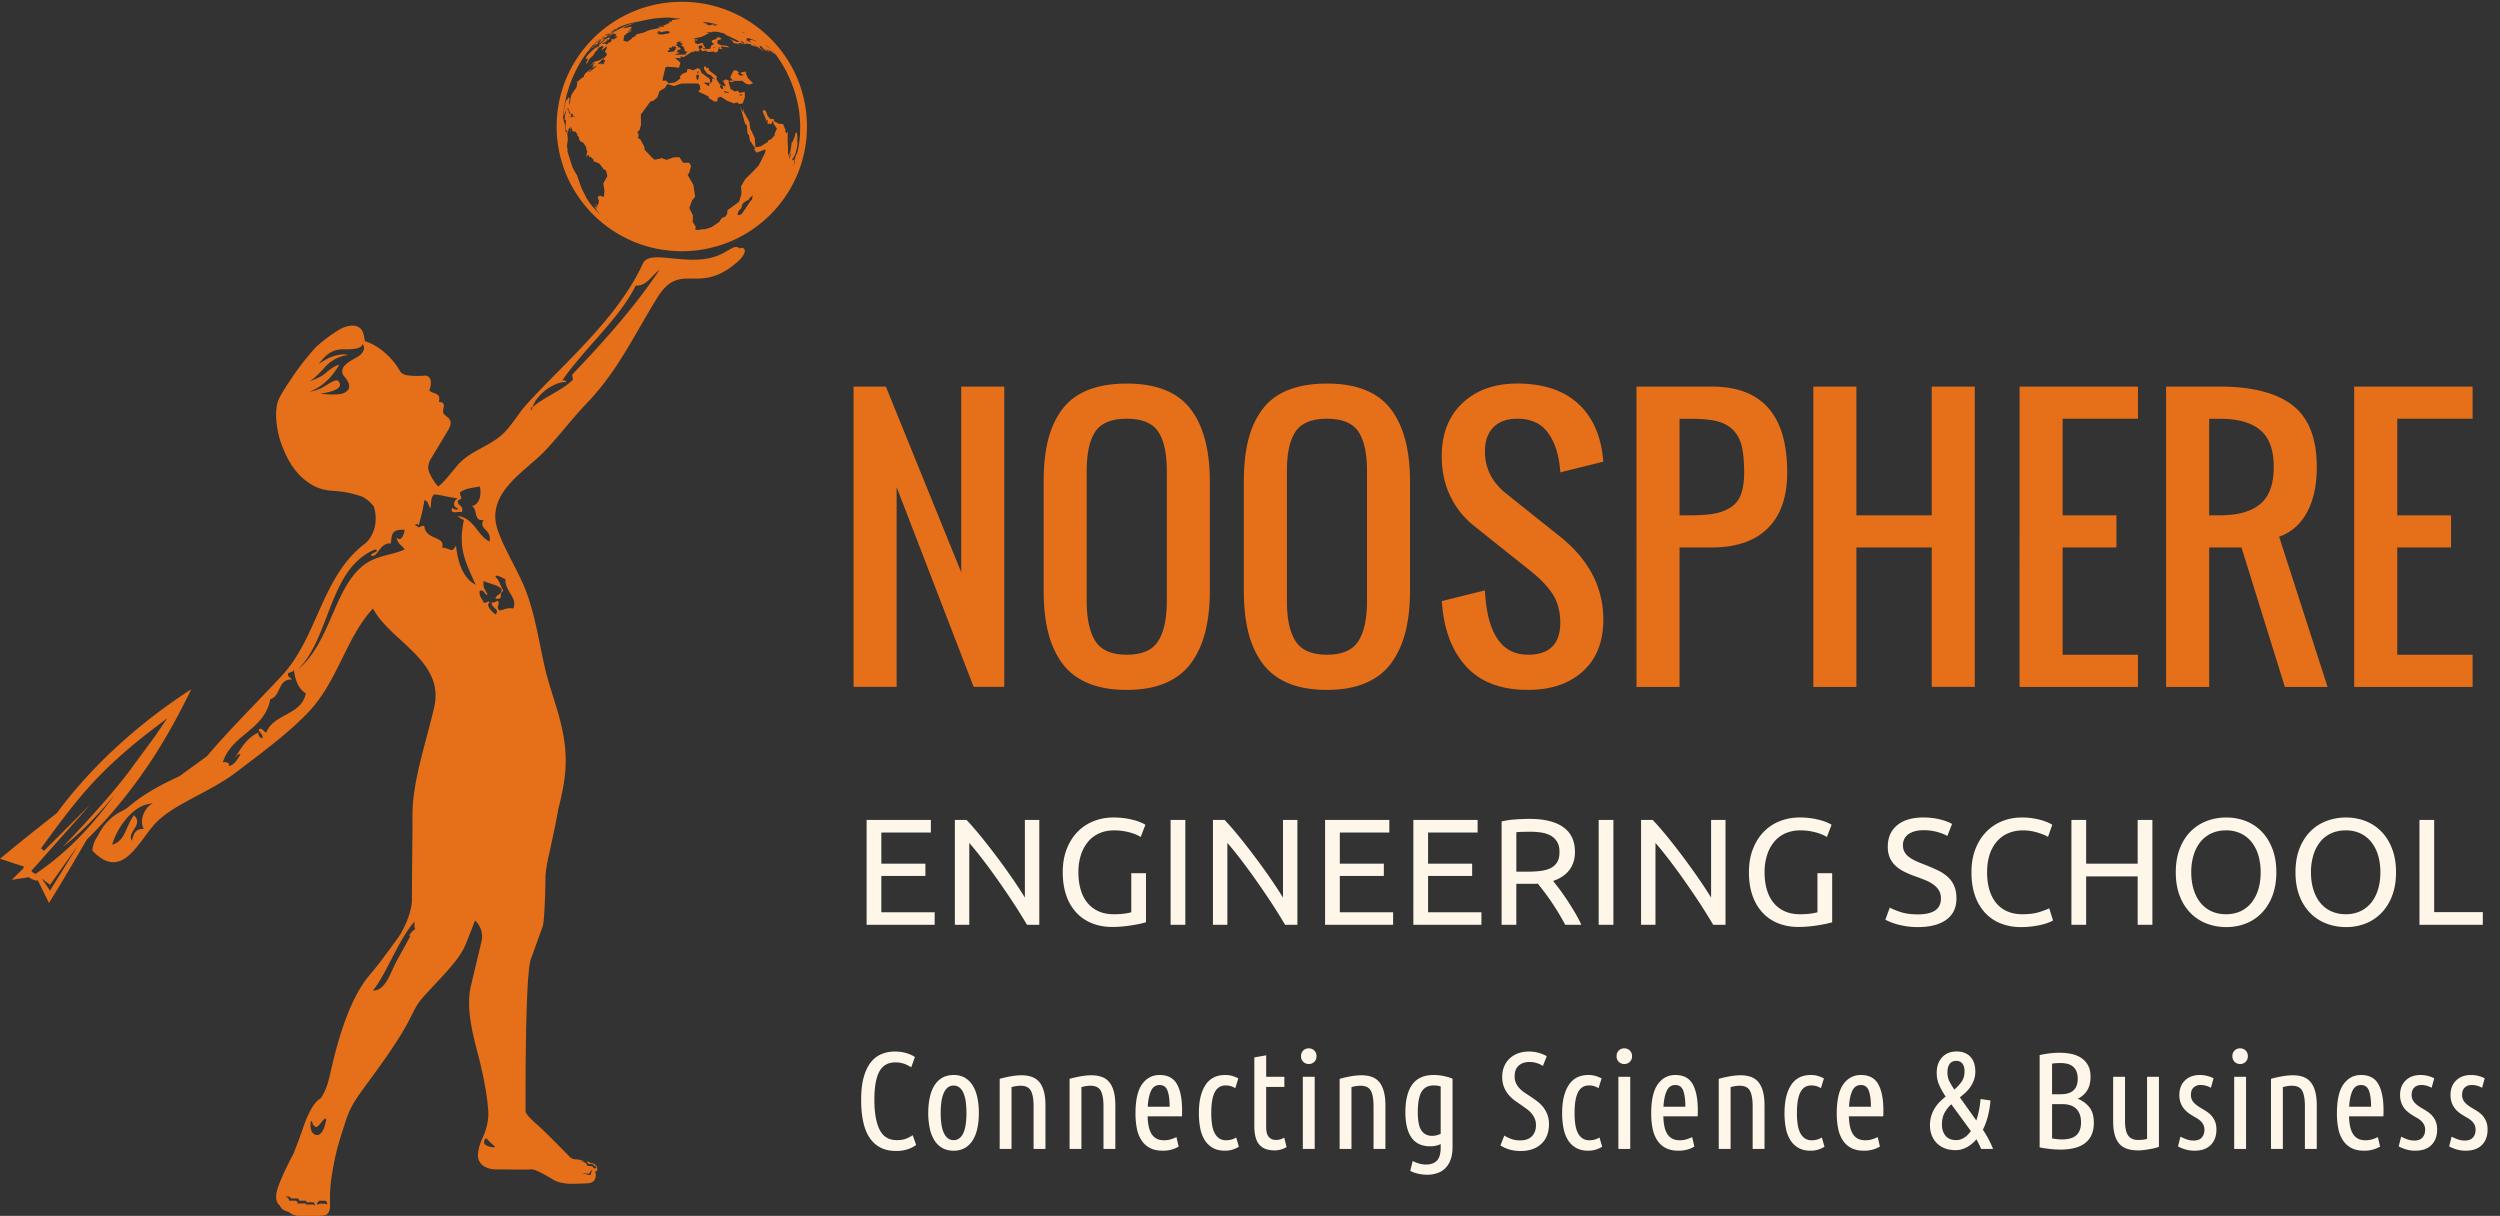
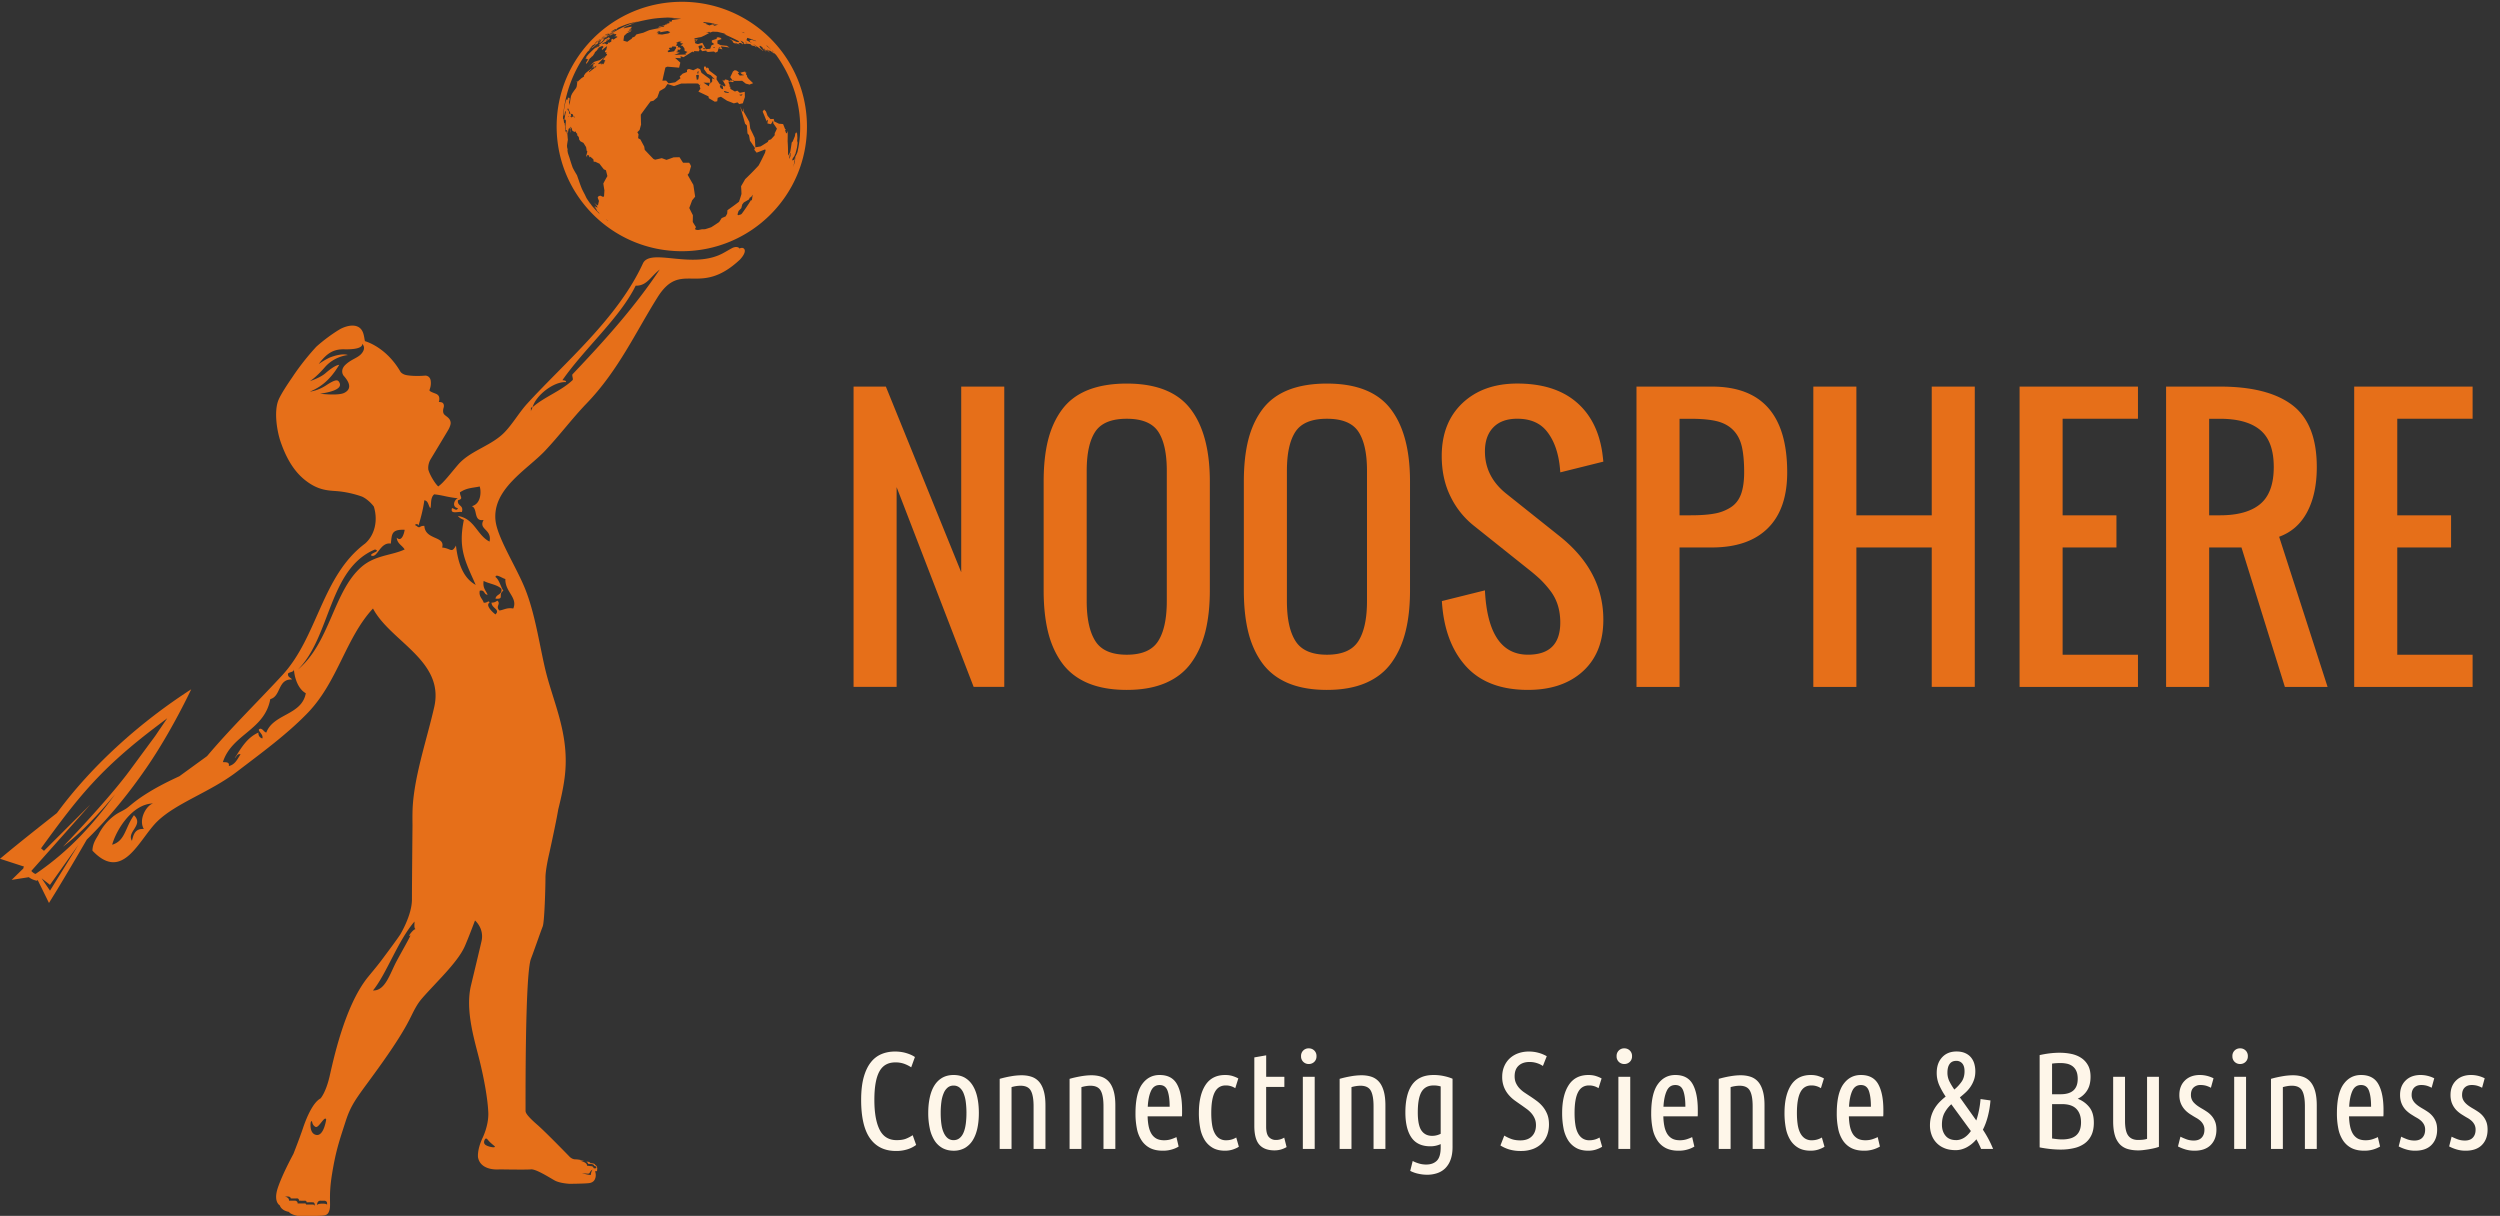
<svg xmlns="http://www.w3.org/2000/svg" width="183" height="89" fill="none">
  <rect width="100%" height="100%" fill="#333333" stroke="none" />
  <g clip-path="url(#a)">
    <path fill="#FEF6E9" d="M65.579 84.25c-.821 0-1.45-.304-1.887-.914-.437-.61-.656-1.552-.656-2.825 0-.651.063-1.2.186-1.65.125-.447.297-.814.52-1.095a1.93 1.93 0 0 1 .787-.608c.302-.125.633-.186.99-.186.295 0 .571.039.826.117.257.076.465.173.627.285l-.272.754a2.417 2.417 0 0 0-.521-.261 1.883 1.883 0 0 0-.64-.1c-.538 0-.928.223-1.17.669-.243.444-.365 1.137-.365 2.076 0 .945.128 1.672.384 2.182.255.508.673.764 1.25.764.277 0 .5-.034.671-.101.173-.067.338-.154.5-.261l.253.713a2.129 2.129 0 0 1-.61.313 2.677 2.677 0 0 1-.873.128zm5.166-2.784c0-.295-.019-.565-.051-.81a2.464 2.464 0 0 0-.162-.632 1.025 1.025 0 0 0-.292-.412.674.674 0 0 0-.433-.147.662.662 0 0 0-.439.147 1.038 1.038 0 0 0-.291.412 2.397 2.397 0 0 0-.167.632 5.93 5.93 0 0 0-.051.81c0 .296.017.565.05.81.033.243.088.455.168.628.076.175.174.31.291.407a.666.666 0 0 0 .439.147c.168 0 .312-.05.433-.147.12-.097.219-.232.292-.407.075-.173.127-.383.162-.629a6.11 6.11 0 0 0 .05-.81zm.907 0c0 .416-.036.793-.11 1.132-.075.34-.188.628-.338.87a1.668 1.668 0 0 1-.575.563 1.643 1.643 0 0 1-.824.201c-.316 0-.59-.069-.827-.2a1.645 1.645 0 0 1-.582-.564 2.705 2.705 0 0 1-.337-.87 5.385 5.385 0 0 1-.112-1.132c0-.409.038-.783.112-1.126.074-.344.186-.636.337-.88.153-.244.345-.434.582-.57.235-.133.511-.2.828-.2.316 0 .59.067.823.2.23.135.424.326.575.57.15.243.265.536.338.88.073.343.11.717.11 1.126zm1.526-2.494a7.32 7.32 0 0 1 .806-.185 4.64 4.64 0 0 1 .798-.077c.261 0 .502.036.715.106.217.071.4.189.552.357.15.169.269.393.351.68.085.284.127.637.127 1.06v3.188h-.869v-3.117c0-.523-.067-.905-.202-1.146-.133-.242-.385-.363-.755-.363a2.45 2.45 0 0 0-.656.102v4.524h-.868v-5.129h.001zm5.115 0c.248-.074.518-.134.806-.185.29-.051.557-.077.798-.077.262 0 .5.036.716.106.216.071.4.189.55.357.151.169.27.393.353.68.084.285.127.637.127 1.06v3.188h-.868v-3.117c0-.523-.067-.905-.202-1.146-.134-.242-.387-.363-.757-.363-.194 0-.413.034-.656.102v4.524h-.867v-5.129zm6.59.452c-.29 0-.5.145-.63.433-.132.287-.212.673-.237 1.155h1.603c0-.49-.05-.876-.15-1.16-.102-.286-.296-.428-.586-.428zm-.877 2.293c.006.256.029.487.07.698.04.212.106.395.196.554.091.157.213.28.364.368.152.086.344.13.58.13.195 0 .376-.029.54-.086.165-.056.284-.106.358-.146l.162.693a1.844 1.844 0 0 1-.44.197 2.227 2.227 0 0 1-.73.106c-.37 0-.682-.069-.934-.2a1.647 1.647 0 0 1-.615-.564 2.406 2.406 0 0 1-.339-.865 5.567 5.567 0 0 1-.1-1.106c0-.973.161-1.684.484-2.132.322-.449.75-.674 1.281-.674.599 0 1.022.225 1.272.674.25.448.373 1.08.373 1.89v.228c0 .077-.002.155-.01.235h-2.512zm5.669 2.514c-.364 0-.666-.071-.907-.212a1.681 1.681 0 0 1-.592-.578 2.54 2.54 0 0 1-.322-.87 5.814 5.814 0 0 1-.096-1.097c0-.871.159-1.553.48-2.046.32-.492.801-.738 1.447-.738.195 0 .371.024.526.071.154.048.3.107.433.18l-.223.715a1.255 1.255 0 0 0-.696-.202c-.363 0-.63.164-.802.493-.172.328-.258.838-.258 1.527 0 .289.017.556.052.8.032.244.09.455.177.629.083.175.195.313.332.412a.87.87 0 0 0 .531.152 1.384 1.384 0 0 0 .736-.202l.191.674c-.108.076-.25.14-.43.202-.178.06-.37.09-.579.09zm3.007-5.411h1.333v.745h-1.333v2.906c0 .361.067.614.197.757a.68.68 0 0 0 .53.217 1.113 1.113 0 0 0 .595-.172l.174.694c-.277.161-.57.241-.879.241-.498 0-.87-.138-1.115-.417-.245-.278-.368-.738-.368-1.383v-5.006l.868-.152v1.57h-.002zm3.554 5.28h-.868v-5.28h.868v5.28zm-.434-6.214a.564.564 0 0 1-.398-.155.547.547 0 0 1-.167-.418.548.548 0 0 1 .565-.574c.154 0 .287.05.399.155a.544.544 0 0 1 .166.419.543.543 0 0 1-.166.418.571.571 0 0 1-.4.155zm2.258 1.086a7.31 7.31 0 0 1 .809-.185 4.63 4.63 0 0 1 .795-.077c.264 0 .502.036.718.106.214.071.398.189.549.357.152.169.269.393.354.68.083.284.127.637.127 1.06v3.188h-.868v-3.117c0-.523-.068-.905-.202-1.146-.135-.242-.387-.363-.758-.363a2.45 2.45 0 0 0-.656.102v4.524h-.867v-5.129zm7.398.554a1.803 1.803 0 0 0-.515-.071c-.404 0-.698.154-.883.462-.185.31-.278.812-.278 1.508 0 .63.09 1.076.271 1.334.183.258.442.385.778.385.115 0 .224-.013.329-.04.104-.025.204-.064.298-.11v-3.468zm.869 4.423c0 .375-.05.691-.148.95a1.67 1.67 0 0 1-.398.63 1.54 1.54 0 0 1-.59.35 2.3 2.3 0 0 1-.721.112c-.216 0-.431-.024-.645-.072a2.413 2.413 0 0 1-.597-.21l.182-.725c.122.068.27.127.444.18.174.054.356.08.545.08.329 0 .587-.093.778-.28.187-.188.281-.51.281-.966v-.25a1.783 1.783 0 0 1-.757.161c-.633 0-1.094-.218-1.389-.65-.292-.431-.438-1.043-.438-1.835 0-.422.039-.802.117-1.14.078-.34.199-.627.363-.865.165-.238.38-.42.641-.542.262-.126.583-.187.958-.187.249 0 .493.026.732.077.24.05.453.116.642.196v4.986zm4.965-.473c.364 0 .644-.1.841-.3.2-.201.3-.474.3-.815 0-.18-.031-.342-.092-.483a1.513 1.513 0 0 0-.236-.38 2.093 2.093 0 0 0-.338-.313 30.93 30.93 0 0 0-.393-.282c-.155-.106-.316-.22-.484-.34a2.54 2.54 0 0 1-.459-.423 2 2 0 0 1-.338-.563 2.006 2.006 0 0 1-.132-.755c0-.28.05-.535.147-.763a1.71 1.71 0 0 1 .404-.584 1.81 1.81 0 0 1 .616-.372 2.25 2.25 0 0 1 .772-.13 2.61 2.61 0 0 1 1.322.342l-.282.714a1.754 1.754 0 0 0-.98-.292c-.329 0-.593.087-.79.265-.2.178-.299.438-.299.78 0 .19.032.353.096.493.065.141.148.27.252.382.105.113.227.219.364.312.138.093.284.19.438.29.155.102.313.213.475.333.161.12.308.258.439.417.13.158.237.34.324.553.083.21.126.46.126.75 0 .26-.04.508-.121.742-.082.234-.207.44-.38.619a1.845 1.845 0 0 1-.645.423 2.465 2.465 0 0 1-.914.155 2.95 2.95 0 0 1-.847-.11 2.637 2.637 0 0 1-.646-.293l.282-.722c.176.107.355.191.539.256.185.064.397.094.639.094zm4.975.755c-.364 0-.666-.071-.908-.212a1.667 1.667 0 0 1-.59-.578 2.559 2.559 0 0 1-.323-.87 5.844 5.844 0 0 1-.097-1.097c0-.871.161-1.553.481-2.046.32-.493.802-.738 1.446-.738.195 0 .371.024.526.071a2.4 2.4 0 0 1 .435.18l-.225.715a1.246 1.246 0 0 0-.695-.202c-.363 0-.631.164-.801.493-.173.328-.258.838-.258 1.527 0 .289.017.556.051.8.033.244.091.455.176.629.083.175.195.313.333.412a.87.87 0 0 0 .53.152 1.394 1.394 0 0 0 .736-.202l.193.674c-.11.076-.252.14-.431.202-.179.06-.37.09-.579.09zm3.067-.131h-.868v-5.28h.868v5.28zm-.435-6.214a.565.565 0 0 1-.398-.155.546.546 0 0 1-.166-.418.547.547 0 0 1 .564-.574.56.56 0 0 1 .399.155.544.544 0 0 1 .167.419.543.543 0 0 1-.167.418.568.568 0 0 1-.399.155zm3.734 1.538c-.29 0-.499.145-.63.433-.132.287-.212.673-.238 1.155h1.604c0-.49-.05-.876-.151-1.16-.101-.286-.294-.428-.585-.428zm-.876 2.293c.006.256.029.487.07.698.04.212.106.395.196.554.091.157.213.28.364.368.152.086.344.13.58.13.195 0 .377-.029.541-.086.164-.056.283-.106.357-.146l.162.693a1.845 1.845 0 0 1-.439.197 2.234 2.234 0 0 1-.732.106c-.369 0-.681-.069-.933-.2a1.647 1.647 0 0 1-.615-.564 2.401 2.401 0 0 1-.339-.865 5.582 5.582 0 0 1-.101-1.106c0-.973.162-1.684.485-2.132.322-.449.749-.674 1.281-.674.599 0 1.022.225 1.272.674.249.448.373 1.08.373 1.89v.228c0 .077-.002.155-.01.235h-2.512zm4.057-2.745a7.3 7.3 0 0 1 .805-.185c.29-.051.556-.077.799-.077.261 0 .501.036.715.106.217.071.399.189.551.357.151.169.269.393.352.68.085.284.126.637.126 1.06v3.188h-.868v-3.117c0-.523-.067-.905-.203-1.146-.132-.242-.385-.363-.755-.363a2.45 2.45 0 0 0-.656.102v4.524h-.868v-5.129h.002zm6.73 5.259c-.364 0-.667-.071-.909-.212a1.672 1.672 0 0 1-.589-.578 2.55 2.55 0 0 1-.324-.87 5.847 5.847 0 0 1-.096-1.097c0-.871.161-1.553.48-2.046.32-.492.803-.738 1.448-.738.195 0 .37.024.525.071.155.048.3.107.433.18l-.222.715a1.257 1.257 0 0 0-.696-.202c-.364 0-.632.164-.802.493-.172.328-.258.838-.258 1.527 0 .289.017.556.051.8.033.244.093.455.177.629.084.175.195.313.333.412a.867.867 0 0 0 .53.152 1.394 1.394 0 0 0 .736-.202l.192.674c-.109.076-.251.14-.43.202-.179.06-.371.09-.579.09zm3.671-4.807c-.288 0-.499.145-.632.433-.13.287-.21.673-.235 1.155h1.603c0-.49-.05-.876-.15-1.16-.101-.286-.295-.428-.586-.428zm-.877 2.293c.007.256.03.487.071.698.041.212.106.395.197.554a1 1 0 0 0 .363.368c.152.086.345.13.581.13.196 0 .376-.029.54-.086.164-.056.283-.106.358-.146l.162.693a2.244 2.244 0 0 1-1.171.303c-.37 0-.682-.069-.933-.2a1.65 1.65 0 0 1-.616-.564 2.419 2.419 0 0 1-.338-.865 5.508 5.508 0 0 1-.101-1.106c0-.973.162-1.684.484-2.132.323-.449.749-.674 1.281-.674.599 0 1.024.225 1.272.674.249.448.374 1.08.374 1.89v.228c0 .077-.003.155-.01.235h-2.514zm7.214-3.197c0 .228.049.44.146.638.098.197.218.396.359.597a2.92 2.92 0 0 0 .531-.573c.144-.207.216-.462.216-.764 0-.255-.055-.446-.166-.573a.553.553 0 0 0-.438-.19c-.217 0-.377.076-.485.225-.109.151-.163.365-.163.64zm.637 4.937c.195 0 .385-.056.571-.166.185-.112.354-.278.509-.499l-1.433-1.96c-.202.18-.367.39-.494.625-.128.233-.192.526-.192.874 0 .322.087.589.263.805.174.213.433.32.776.32zm2.513-2.905a6.639 6.639 0 0 1-.193 1.17c-.093.36-.215.683-.362.971a7.837 7.837 0 0 1 .747 1.407h-.878a6.693 6.693 0 0 0-.344-.704 2.388 2.388 0 0 1-.715.59c-.263.136-.53.205-.797.205-.336 0-.626-.054-.863-.16a1.63 1.63 0 0 1-.918-.997 2.005 2.005 0 0 1-.106-.633c0-.262.031-.497.095-.71.065-.21.149-.4.254-.567a2.68 2.68 0 0 1 .362-.464c.138-.14.284-.27.439-.39a5.46 5.46 0 0 1-.459-.81 2.195 2.195 0 0 1-.196-.932c0-.469.13-.845.393-1.13.262-.287.615-.429 1.06-.429.241 0 .45.04.625.117.175.077.319.182.43.317.11.133.191.287.242.462.05.175.076.36.076.553 0 .228-.031.434-.096.618a2.178 2.178 0 0 1-.252.508 2.407 2.407 0 0 1-.364.424 7.944 7.944 0 0 1-.419.36l1.201 1.691c.074-.215.137-.452.191-.714.055-.26.095-.546.121-.855l.726.102zm4.51.269v2.515c.127.02.253.037.379.05.125.014.247.02.369.02a2.3 2.3 0 0 0 .534-.06c.169-.04.315-.107.439-.202a.932.932 0 0 0 .292-.385c.071-.166.106-.368.106-.609 0-.417-.113-.74-.338-.976-.225-.234-.577-.353-1.054-.353h-.727zm0-.722h.626c.835 0 1.251-.376 1.251-1.126 0-.235-.035-.428-.106-.579a.892.892 0 0 0-.279-.352 1.075 1.075 0 0 0-.398-.177 2.185 2.185 0 0 0-.479-.049 4.221 4.221 0 0 0-.616.04V80.1h.001zm-.909-2.866a7.34 7.34 0 0 1 .723-.126c.245-.03.488-.046.732-.046.303 0 .59.028.862.085.274.058.514.155.722.292.209.137.376.319.5.543.124.225.186.504.186.838 0 .417-.087.756-.262 1.02a1.61 1.61 0 0 1-.677.59c.343.132.626.338.847.613.222.275.333.654.333 1.136 0 .361-.059.667-.178.916-.117.248-.283.45-.498.608a2.121 2.121 0 0 1-.773.34 4.23 4.23 0 0 1-.985.107c-.234 0-.481-.014-.736-.04a9.303 9.303 0 0 1-.797-.12v-6.756h.001zm8.73 6.715a2.567 2.567 0 0 1-.317.095 5.59 5.59 0 0 1-.394.08 8.421 8.421 0 0 1-.414.06 3.13 3.13 0 0 1-.379.026c-.276 0-.529-.03-.757-.095a1.326 1.326 0 0 1-.584-.335 1.605 1.605 0 0 1-.375-.66c-.086-.277-.13-.629-.13-1.05V78.82h.868v3.218c0 .516.079.88.237 1.09.158.212.398.317.722.317.107 0 .215-.005.324-.015.107-.01.218-.03.331-.066V78.82h.868v5.13zm2.553-.461c.255 0 .449-.072.582-.217.13-.144.196-.332.196-.569a.798.798 0 0 0-.081-.376 1.012 1.012 0 0 0-.211-.278 1.634 1.634 0 0 0-.304-.216 6.33 6.33 0 0 1-.342-.206 2.294 2.294 0 0 1-.333-.236 1.676 1.676 0 0 1-.287-.312 1.532 1.532 0 0 1-.202-.401 1.684 1.684 0 0 1-.075-.529c0-.435.135-.788.408-1.056.273-.268.64-.402 1.104-.402a2.24 2.24 0 0 1 .989.242l-.192.694a1.672 1.672 0 0 0-.363-.152 1.51 1.51 0 0 0-.394-.05.71.71 0 0 0-.515.187c-.126.124-.19.303-.19.537a.8.8 0 0 0 .258.609c.076.076.164.149.261.216.098.066.201.13.308.191.128.074.254.154.38.24.124.087.234.19.332.307a1.5 1.5 0 0 1 .237.412c.061.159.09.348.09.569 0 .462-.136.834-.409 1.115-.272.281-.671.425-1.195.425-.27 0-.512-.038-.727-.112a2.966 2.966 0 0 1-.483-.201l.181-.714c.1.053.236.115.409.18.17.068.36.103.568.103zm3.825.613h-.869v-5.28h.869v5.28zm-.434-6.214a.566.566 0 0 1-.399-.155.546.546 0 0 1-.166-.418.547.547 0 0 1 .565-.574.548.548 0 0 1 .565.574.546.546 0 0 1-.167.418.564.564 0 0 1-.398.155zm2.259 1.086c.25-.074.518-.134.808-.185a4.61 4.61 0 0 1 .797-.077c.262 0 .5.036.717.106.215.071.398.189.549.357.151.169.27.393.354.68.082.284.126.637.126 1.06v3.188h-.869v-3.117c0-.523-.066-.905-.201-1.146-.134-.242-.386-.363-.756-.363-.196 0-.414.034-.656.102v4.524h-.869v-5.129zm6.59.452c-.288 0-.499.145-.631.433-.13.287-.211.673-.236 1.155h1.604c0-.49-.05-.876-.151-1.16-.102-.286-.295-.428-.586-.428zm-.877 2.293c.007.256.03.487.072.698.04.212.106.395.196.554.091.157.213.28.363.368.153.086.345.13.581.13.196 0 .376-.029.54-.086.164-.056.284-.106.358-.146l.162.693a2.244 2.244 0 0 1-1.171.303c-.37 0-.681-.069-.933-.2a1.65 1.65 0 0 1-.616-.564 2.419 2.419 0 0 1-.338-.865 5.582 5.582 0 0 1-.101-1.106c0-.973.162-1.684.484-2.132.323-.449.75-.674 1.282-.674.598 0 1.023.225 1.271.674.25.448.374 1.08.374 1.89v.228c0 .077-.003.155-.01.235h-2.514zm4.793 1.77c.256 0 .449-.072.582-.217.13-.144.196-.332.196-.569a.81.81 0 0 0-.08-.376 1.036 1.036 0 0 0-.212-.278 1.66 1.66 0 0 0-.303-.216 5.986 5.986 0 0 1-.343-.206 2.286 2.286 0 0 1-.332-.236 1.532 1.532 0 0 1-.49-.713 1.714 1.714 0 0 1-.075-.529c0-.435.135-.788.409-1.056.272-.268.64-.402 1.103-.402a2.252 2.252 0 0 1 .99.242l-.193.694a1.686 1.686 0 0 0-.362-.152 1.515 1.515 0 0 0-.394-.05c-.216 0-.386.062-.515.187-.127.124-.191.303-.191.537a.8.8 0 0 0 .07.346c.048.097.11.184.188.263.076.076.164.149.261.216.098.066.201.13.308.191.128.074.255.154.38.24.124.087.235.19.332.307.097.119.178.256.237.412.061.159.09.348.09.569 0 .462-.136.834-.408 1.115-.273.281-.672.425-1.195.425a2.23 2.23 0 0 1-.728-.112 2.966 2.966 0 0 1-.483-.201l.181-.714c.1.053.236.115.409.18.171.068.36.103.568.103zm3.693 0c.256 0 .449-.072.582-.217.13-.144.196-.332.196-.569a.81.81 0 0 0-.08-.376 1.036 1.036 0 0 0-.212-.278 1.66 1.66 0 0 0-.303-.216 6.353 6.353 0 0 1-.343-.206 2.286 2.286 0 0 1-.332-.236 1.564 1.564 0 0 1-.49-.713 1.714 1.714 0 0 1-.075-.529c0-.435.135-.788.409-1.056.272-.268.64-.402 1.103-.402a2.227 2.227 0 0 1 .99.242l-.192.694a1.714 1.714 0 0 0-.363-.152 1.515 1.515 0 0 0-.394-.05c-.216 0-.386.062-.515.187-.127.124-.191.303-.191.537a.8.8 0 0 0 .07.346c.048.097.11.184.188.263.076.076.164.149.262.216.097.066.2.13.307.191.128.074.255.154.38.24.124.087.235.19.332.307.098.119.178.256.237.412.061.159.09.348.09.569 0 .462-.136.834-.408 1.115-.273.281-.672.425-1.195.425a2.23 2.23 0 0 1-.728-.112 3.005 3.005 0 0 1-.483-.201l.181-.714c.1.053.236.115.409.18.171.068.36.103.568.103z" />
    <path fill="#E66F19" d="M62.481 50.282V28.298h2.364l5.516 13.591V28.3h3.152v21.98h-2.242l-5.638-14.623V50.28H62.48v.001zm17.702-3.35c.422.664 1.189.993 2.296.993 1.109 0 1.873-.329 2.296-.993.423-.661.634-1.64.634-2.932v-9.544c0-1.275-.21-2.228-.628-2.859-.42-.629-1.186-.944-2.303-.944s-1.884.315-2.304.945c-.417.63-.628 1.583-.628 2.858V44c.002 1.294.214 2.27.637 2.932zm2.295 3.569c-1.107 0-2.058-.167-2.851-.5-.792-.337-1.422-.829-1.89-1.474-.467-.646-.808-1.404-1.022-2.275-.213-.872-.32-1.884-.32-3.036v-7.974c0-1.153.107-2.158.32-3.018.214-.858.555-1.604 1.022-2.238.468-.633 1.096-1.11 1.89-1.43.792-.318 1.744-.478 2.85-.478 2.152 0 3.703.614 4.654 1.84.952 1.227 1.429 3.002 1.429 5.325v7.974c0 1.137-.11 2.14-.326 3.011-.22.871-.561 1.634-1.03 2.282-.467.651-1.097 1.144-1.89 1.485-.79.338-1.736.506-2.836.506zm12.358-3.569c.424.664 1.19.993 2.296.993 1.109 0 1.874-.329 2.298-.993.422-.661.634-1.64.634-2.932v-9.544c0-1.275-.21-2.228-.63-2.859-.418-.629-1.183-.944-2.302-.944-1.114 0-1.883.315-2.302.945-.417.63-.628 1.583-.628 2.858V44c0 1.294.21 2.27.634 2.932zm2.295 3.569c-1.106 0-2.058-.167-2.85-.5-.792-.337-1.421-.829-1.89-1.474-.467-.646-.807-1.404-1.022-2.275-.213-.872-.32-1.884-.32-3.036v-7.974c0-1.153.107-2.158.32-3.018.215-.858.555-1.604 1.023-2.238.468-.633 1.096-1.11 1.89-1.43.79-.318 1.743-.478 2.85-.478 2.152 0 3.702.614 4.652 1.84.953 1.227 1.429 3.002 1.429 5.325v7.974c0 1.137-.108 2.14-.327 3.011-.216.871-.559 1.634-1.027 2.282-.468.651-1.098 1.144-1.89 1.485-.792.338-1.737.506-2.838.506zm14.716-.001c-1.985 0-3.501-.58-4.548-1.74-1.045-1.162-1.633-2.75-1.754-4.762l3.152-.784c.155 3.14 1.208 4.709 3.151 4.709 1.576 0 2.364-.785 2.364-2.355 0-.466-.063-.897-.189-1.292a3.429 3.429 0 0 0-.586-1.093 7.348 7.348 0 0 0-.714-.797 13.654 13.654 0 0 0-.875-.741l-3.938-3.143a6.138 6.138 0 0 1-1.729-2.152c-.432-.87-.646-1.86-.646-2.974 0-1.62.505-2.907 1.513-3.865 1.011-.956 2.348-1.435 4.014-1.435 1.79 0 3.211.436 4.266 1.307 1.055.87 1.705 2.102 1.952 3.699.025.172.054.407.085.71l-3.151.785a10.103 10.103 0 0 0-.063-.626c-.137-.999-.452-1.797-.94-2.398-.488-.601-1.204-.902-2.149-.902-.756 0-1.338.21-1.748.631-.412.423-.617 1.01-.617 1.761 0 1.235.525 2.27 1.576 3.105l3.939 3.14c2.102 1.693 3.152 3.716 3.152 6.072 0 1.61-.498 2.87-1.496 3.779-.999.908-2.338 1.361-4.021 1.361zm11.096-12.78h.788c.715 0 1.299-.04 1.754-.124a3.21 3.21 0 0 0 1.207-.46c.348-.226.597-.546.751-.963.151-.417.229-.948.229-1.595 0-.784-.059-1.42-.174-1.907-.115-.485-.328-.885-.634-1.195-.308-.31-.706-.525-1.195-.645-.487-.118-1.133-.177-1.938-.177h-.788v7.066zm-3.152 12.562V28.298h5.516c3.677 0 5.516 2.094 5.516 6.28 0 1.792-.474 3.156-1.422 4.09-.95.938-2.312 1.406-4.094 1.406h-2.364v10.207h-3.152v.001zm12.944 0V28.298h3.152v9.422h5.516v-9.422h3.151v21.983h-3.151V40.074h-5.516v10.207h-3.152v.001zm15.098 0V28.298h8.666v2.355h-5.515v7.067h3.939v2.354h-3.939v7.85h5.515v2.357h-8.666v.001zm13.876-12.562h.791c1.311 0 2.298-.278 2.953-.83.658-.551.986-1.453.986-2.705 0-1.25-.328-2.152-.986-2.703-.655-.552-1.642-.828-2.953-.828h-.791v7.066zm-3.151 12.562V28.298h3.942c2.347 0 4.115.454 5.304 1.36 1.19.91 1.785 2.42 1.785 4.527 0 1.309-.233 2.405-.701 3.288-.467.884-1.153 1.49-2.055 1.817l3.546 10.992h-3.126l-3.177-10.207h-2.365v10.207h-3.153zm13.769 0V28.298h8.668v2.355h-5.515v7.067h3.938v2.354h-3.938v7.85h5.515v2.357h-8.668v.001z" />
-     <path fill="#FEF6E9" d="M63.436 67.695V60.02h4.703v.919h-3.625v2.282h3.225v.898h-3.225v2.659h3.904v.918h-4.982zm11.742.001a62.82 62.82 0 0 0-.56-.919 36.83 36.83 0 0 0-.686-1.058 72.106 72.106 0 0 0-.761-1.113 42.269 42.269 0 0 0-1.54-2.083 22.57 22.57 0 0 0-.68-.82v5.993h-1.055V60.02h.855c.349.37.721.8 1.118 1.29.396.492.788.997 1.179 1.518.39.522.755 1.033 1.1 1.535.344.502.636.95.873 1.34v-5.684h1.056v7.677h-.899v.001zm7.63-3.776h1.078v3.59a5.07 5.07 0 0 1-.383.099 11.594 11.594 0 0 1-1.296.205c-.26.025-.523.039-.788.039-.542 0-1.035-.09-1.479-.267a3.119 3.119 0 0 1-1.145-.776 3.473 3.473 0 0 1-.74-1.253c-.174-.494-.261-1.063-.261-1.704 0-.644.098-1.214.294-1.712.196-.5.463-.919.795-1.257.333-.34.725-.599 1.174-.777a3.884 3.884 0 0 1 1.44-.266 5.703 5.703 0 0 1 1.624.222c.192.06.35.119.472.177.123.058.206.103.25.132l-.344.897c-.216-.14-.5-.257-.856-.349a4.337 4.337 0 0 0-1.09-.137c-.392 0-.751.07-1.074.21-.322.14-.596.343-.824.61a2.887 2.887 0 0 0-.528.968 4.07 4.07 0 0 0-.188 1.282c0 .457.053.874.162 1.251.107.377.27.7.488.97.217.27.489.48.813.626.322.148.7.223 1.14.223.311 0 .576-.017.794-.05.218-.033.376-.065.473-.095V63.92zm2.88-3.901h1.078v7.676h-1.078V60.02zm8.382 7.677a49.12 49.12 0 0 0-.56-.919 36.83 36.83 0 0 0-.686-1.058 71.906 71.906 0 0 0-.76-1.113 51.63 51.63 0 0 0-.785-1.091c-.26-.35-.511-.683-.756-.992-.245-.31-.47-.582-.68-.82v5.993h-1.055V60.02h.855c.35.37.722.8 1.118 1.29a51.298 51.298 0 0 1 2.28 3.053c.344.502.635.95.874 1.34v-5.684h1.054v7.677h-.899v.001zm2.926-.001V60.02h4.703v.919h-3.625v2.282h3.223v.898h-3.223v2.659h3.902v.918h-4.98zm6.462 0V60.02h4.703v.919h-3.625v2.282h3.225v.898h-3.225v2.659h3.904v.918h-4.982zm8.594-6.811c-.459 0-.812.01-1.056.032v2.892h.768c.371 0 .704-.02 1-.056.297-.036.546-.107.751-.21a1.15 1.15 0 0 0 .473-.437c.111-.19.167-.438.167-.748 0-.288-.056-.529-.167-.72a1.255 1.255 0 0 0-.45-.455 1.962 1.962 0 0 0-.668-.232 4.77 4.77 0 0 0-.818-.066zm1.635 3.6c.12.148.269.343.45.581.182.24.369.507.563.798.192.291.382.597.572.914.19.318.35.625.483.92h-1.178a18.909 18.909 0 0 0-1.012-1.679 18 18 0 0 0-1.002-1.335 3.157 3.157 0 0 1-.294.011h-1.274v3.003h-1.077v-7.565a5.88 5.88 0 0 1 1.017-.15c.375-.026.718-.04 1.029-.04 1.082 0 1.906.205 2.474.61.567.407.849 1.013.849 1.818 0 .51-.133.945-.405 1.307-.271.363-.669.63-1.195.808zm3.336-4.465h1.078v7.676h-1.078V60.02zm8.385 7.677a64.31 64.31 0 0 0-.562-.919c-.211-.34-.439-.692-.683-1.058-.245-.365-.5-.736-.763-1.113a42.888 42.888 0 0 0-1.54-2.083 22.62 22.62 0 0 0-.679-.82v5.993h-1.056V60.02h.855c.348.37.722.8 1.119 1.29a50.37 50.37 0 0 1 2.279 3.053c.344.502.635.95.874 1.34v-5.684h1.056v7.677h-.9v.001zm7.628-3.776h1.079v3.59a5.116 5.116 0 0 1-.383.099 11.56 11.56 0 0 1-1.296.205 8.083 8.083 0 0 1-.79.039c-.54 0-1.034-.09-1.479-.267a3.124 3.124 0 0 1-1.145-.776 3.515 3.515 0 0 1-.738-1.253c-.176-.494-.262-1.063-.262-1.704 0-.644.098-1.214.295-1.712.196-.5.461-.919.794-1.257a3.36 3.36 0 0 1 1.173-.777 3.886 3.886 0 0 1 1.441-.266 5.604 5.604 0 0 1 1.623.222c.193.06.351.119.474.177.123.058.205.103.249.132l-.344.897c-.216-.14-.5-.257-.856-.349a4.347 4.347 0 0 0-1.09-.137c-.393 0-.751.07-1.073.21-.324.14-.598.343-.824.61a2.887 2.887 0 0 0-.528.968 4.068 4.068 0 0 0-.189 1.282c0 .457.054.874.161 1.251.108.377.271.7.489.97.218.27.489.48.812.626.322.148.702.223 1.14.223.311 0 .577-.017.795-.05a3.68 3.68 0 0 0 .473-.095V63.92h-.001zm7.349 3.012c1.128 0 1.691-.384 1.691-1.152 0-.236-.049-.438-.15-.604-.1-.166-.235-.31-.406-.432a2.912 2.912 0 0 0-.582-.316c-.221-.088-.45-.177-.695-.265a7.567 7.567 0 0 1-.801-.328 2.852 2.852 0 0 1-.656-.432 1.852 1.852 0 0 1-.439-.592 1.957 1.957 0 0 1-.161-.832c0-.673.229-1.195.689-1.573.459-.378 1.093-.566 1.902-.566.467 0 .891.05 1.273.15.382.1.662.208.839.327l-.344.877c-.155-.097-.387-.19-.695-.283a3.742 3.742 0 0 0-1.073-.138c-.208 0-.4.022-.579.067a1.563 1.563 0 0 0-.468.198 1.01 1.01 0 0 0-.316.339.956.956 0 0 0-.118.481c0 .207.04.38.123.521.083.142.196.265.345.371.148.108.321.206.516.294.198.088.414.177.652.267.333.132.639.266.917.398.279.133.518.291.723.477.204.185.361.405.473.66.111.254.167.562.167.924 0 .673-.246 1.19-.739 1.551-.493.362-1.189.543-2.085.543-.305 0-.583-.02-.839-.06a6.784 6.784 0 0 1-.685-.145 4.263 4.263 0 0 1-.855-.338l.322-.885c.172.096.431.204.779.321.345.115.771.175 1.275.175zm7.55.931a3.941 3.941 0 0 1-1.479-.266 3.122 3.122 0 0 1-1.145-.777 3.477 3.477 0 0 1-.738-1.256c-.176-.499-.262-1.07-.262-1.711 0-.644.097-1.214.294-1.712.196-.5.461-.92.795-1.257.334-.341.723-.6 1.167-.778.445-.177.92-.265 1.424-.265a5.032 5.032 0 0 1 1.529.222c.189.06.342.118.462.177.119.058.2.103.244.132l-.312.886a1.742 1.742 0 0 0-.288-.144 6.09 6.09 0 0 0-.429-.155 3.887 3.887 0 0 0-.523-.126 3.356 3.356 0 0 0-.573-.05c-.407 0-.775.07-1.101.21-.326.14-.603.342-.835.61a2.786 2.786 0 0 0-.528.968c-.123.38-.182.808-.182 1.282 0 .456.053.874.16 1.25.109.378.269.7.484.97.214.271.483.48.806.626.323.148.699.224 1.129.224.496 0 .908-.053 1.234-.157.328-.103.572-.195.735-.278l.279.887a1.533 1.533 0 0 1-.279.138c-.132.056-.3.109-.5.161a6.05 6.05 0 0 1-.701.132 6.233 6.233 0 0 1-.867.057zm8.542-7.844h1.078v7.676h-1.078v-3.544h-3.771v3.544h-1.078V60.02h1.078v3.201h3.771V60.02zm3.923 3.834c0 .464.06.887.178 1.268.118.38.287.703.506.97.219.265.484.471.799.615.317.142.67.216 1.063.216.393 0 .744-.073 1.056-.216.311-.144.577-.35.795-.615a2.89 2.89 0 0 0 .506-.97c.119-.381.177-.804.177-1.268a4.28 4.28 0 0 0-.177-1.27 2.834 2.834 0 0 0-.506-.97 2.241 2.241 0 0 0-.795-.615 2.487 2.487 0 0 0-1.056-.215c-.393 0-.746.071-1.063.215a2.203 2.203 0 0 0-.799.615 2.852 2.852 0 0 0-.506.97 4.244 4.244 0 0 0-.178 1.27zm-1.133 0c0-.659.098-1.238.295-1.741.196-.502.463-.922.799-1.258a3.34 3.34 0 0 1 1.179-.759c.449-.17.926-.254 1.43-.254.496 0 .965.085 1.407.254.44.171.828.423 1.161.76.333.335.598.755.794 1.257.197.501.295 1.082.295 1.74 0 .657-.098 1.237-.295 1.74a3.618 3.618 0 0 1-.794 1.257 3.3 3.3 0 0 1-1.161.76c-.442.17-.911.254-1.407.254-.504 0-.981-.085-1.43-.254a3.354 3.354 0 0 1-1.179-.76 3.584 3.584 0 0 1-.799-1.258c-.197-.502-.295-1.082-.295-1.738zm9.896 0c0 .464.06.887.178 1.268.118.38.287.703.506.97.219.265.485.471.8.615a2.56 2.56 0 0 0 1.062.216 2.5 2.5 0 0 0 1.056-.216c.312-.144.577-.35.795-.615.219-.267.387-.59.506-.97.119-.381.178-.804.178-1.268 0-.467-.06-.888-.178-1.27a2.817 2.817 0 0 0-.506-.97 2.224 2.224 0 0 0-.795-.615 2.484 2.484 0 0 0-1.056-.215c-.393 0-.746.071-1.062.215a2.207 2.207 0 0 0-.8.615 2.887 2.887 0 0 0-.506.97 4.244 4.244 0 0 0-.178 1.27zm-1.133 0c0-.659.097-1.238.294-1.741.196-.502.463-.922.799-1.258a3.345 3.345 0 0 1 1.18-.759 4 4 0 0 1 1.429-.254c.497 0 .965.085 1.407.254.44.171.829.423 1.161.76.333.335.599.755.794 1.257.197.501.295 1.082.295 1.74 0 .657-.098 1.237-.295 1.74a3.603 3.603 0 0 1-.794 1.257 3.305 3.305 0 0 1-1.161.76 3.89 3.89 0 0 1-1.407.254c-.504 0-.98-.085-1.429-.254a3.358 3.358 0 0 1-1.18-.76 3.584 3.584 0 0 1-.799-1.258c-.197-.502-.294-1.082-.294-1.738zm13.711 2.913v.931h-4.637V60.02h1.078v6.746h3.559z" />
    <path fill="#E66F19" d="M52.606 3.449c.045 0 .088.005.134.01-.006.007-.009.013-.015.022-.028.005-.056.007-.085.015-.01-.017-.023-.033-.034-.047zm-.383.068v-.054c.036-.013.075-.02.114-.03a.53.53 0 0 0-.04.064c-.025.005-.054.009-.074.02zm-.774.02c.015-.008.03-.008.044-.016.017.008.036.008.05.015.016-.007.036-.007.05-.012.01.012.018.025.028.036l-.088.056c-.027-.03-.055-.053-.084-.08zm2.656 3.407c.088-.017.177-.03.26-.047-.034.041-.075.076-.108.12-.051-.026-.102-.049-.152-.073zm-1.101-.217a.428.428 0 0 1 .012-.072c.115.04.231.072.342.112a.12.12 0 0 1-.02.041c-.082-.006-.164-.022-.248-.03-.031-.017-.056-.038-.086-.05zm-.32-.441c.03-.022.056-.045.088-.066.047.026.087.056.131.083.011.078.026.158.033.24-.056-.03-.118-.056-.18-.085-.025-.057-.048-.115-.072-.172zm-1.188-.234c.152.001.31.006.466.007l-.081.253c-.124-.088-.257-.174-.385-.26zm-.457-.783c.036-.02.071-.044.107-.063-.016.082-.036.167-.054.252-.016-.063-.036-.125-.053-.19zm.071.2.053.066-.048.27c-.035.016-.074.026-.108.042-.02-.115-.034-.23-.051-.343.052-.015.105-.021.154-.035zm7.448 4.422a8.227 8.227 0 0 1-.17 1.182c-.031.146-.118.289-.186.432a.05.05 0 0 1 .015.007c-.008.089-.015.179-.027.263a.87.87 0 0 1 .001.062c-.042.129-.085.26-.132.387a3.68 3.68 0 0 0 .091-.39 2.7 2.7 0 0 0 .03-.288c-.02.048-.04.095-.052.142-.007.024-.131.045-.131.072v-.06c0-.116.154-.235.18-.354.002-.04.058-.084.058-.127.032-.151.084-.303.11-.456.016-.132.038-.264.047-.395l.001-.067c-.012.042-.022.085-.032.128-.005-.012-.011-.022-.015-.034.006-.102.018-.204.022-.305-.004-.149-.021-.3-.037-.453-.008.033-.019.068-.028.1a.468.468 0 0 1-.05.028c-.002-.021-.002-.047-.002-.071l-.033.079c-.01.057-.02.117-.025.176-.054.138-.11.278-.176.421-.023.019-.042.042-.063.06-.03.23-.068.457-.108.684-.046.09-.088.183-.138.274-.01-.035-.012-.072-.024-.107a11.27 11.27 0 0 0-.03-.938c.008-.25.01-.506.003-.763-.013.053-.036.108-.055.161-.018.01-.037.011-.057.017l-.075-.214.069-.089c-.02.004-.043.009-.064.011a16.082 16.082 0 0 0-.151-.382c-.098-.013-.202-.018-.31-.03-.105-.05-.215-.108-.332-.159-.017-.062-.032-.127-.048-.19-.08.003-.157.01-.239.013-.068-.08-.137-.159-.205-.236-.043-.11-.08-.22-.125-.329-.044-.045-.087-.09-.133-.133-.036.05-.07.1-.105.151.105.24.2.479.292.717.013-.041.023-.082.033-.123.02.013.037.03.052.044-.007.075-.02.151-.033.227.087.018.176.037.26.058.056-.09.113-.184.163-.274l.015.212c.094.129.18.26.262.387a13.14 13.14 0 0 1-.163.34c0 .05 0 .094-.002.14a5.5 5.5 0 0 1-.27.3c-.053.024-.11.037-.168.056-.021.044-.046.086-.065.134-.167.107-.34.217-.52.326a9.327 9.327 0 0 1-.388.07c-.012-.229-.031-.46-.05-.692a24.17 24.17 0 0 0-.324-.674c-.024-.165-.043-.328-.069-.492-.136-.259-.28-.515-.43-.775.014-.083.021-.166.035-.246l-.101.28a10.61 10.61 0 0 0-.186-.41c.134.424.253.855.37 1.28.044.04.086.083.132.126.017.197.028.392.044.584.037.044.073.086.11.125.024.136.05.276.072.412.13.181.247.362.366.534-.019.04-.032.082-.052.124.056.072.116.142.172.214.21-.08.414-.155.607-.233.019.008.034.021.055.033-.013.068-.03.135-.044.2-.15.315-.304.632-.472.94-.31.337-.638.67-.982.998a40 40 0 0 1-.302.52c.016.194.026.382.03.563-.055.196-.118.387-.18.57-.274.214-.56.419-.846.619-.008.084-.013.168-.02.25a7.952 7.952 0 0 1-.11.203c-.098.042-.193.086-.293.126-.061.1-.125.196-.186.288-.193.135-.387.26-.581.383-.151.05-.301.1-.455.144-.072.002-.142.002-.218.002a4.248 4.248 0 0 1-.294.058 2.902 2.902 0 0 1-.183-.03c-.009-.037-.016-.071-.028-.109.023-.023.047-.043.068-.065-.077-.123-.158-.25-.239-.386 0-.155.008-.323.008-.498-.088-.169-.173-.342-.264-.526.069-.182.139-.366.209-.56.072-.087.148-.178.22-.27-.041-.278-.086-.562-.129-.861a73.85 73.85 0 0 1-.422-.741l.107-.126c.051-.167.095-.335.145-.506-.027-.048-.048-.097-.07-.148a.967.967 0 0 1-.066-.1c-.151 0-.3.004-.448 0-.09-.131-.174-.273-.263-.407-.142.01-.288.006-.43.012-.176.063-.349.127-.52.185-.117-.04-.232-.086-.348-.126-.161.04-.324.076-.484.112-.043-.016-.083-.04-.126-.055-.216-.222-.43-.445-.636-.667-.011-.079-.025-.158-.034-.235-.095-.176-.192-.35-.282-.526-.058-.03-.11-.06-.166-.09.008-.095.02-.19.028-.288l-.087-.147c.059-.056.11-.114.166-.168.037-.128.068-.257.107-.385a36.555 36.555 0 0 1-.02-.734c.234-.324.471-.65.715-.973.07-.015.14-.028.21-.044.095-.079.186-.165.282-.241.058-.159.115-.313.17-.47.129-.073.259-.152.389-.227.06-.097.125-.19.186-.286.16.047.32.099.48.149.179-.06.356-.125.534-.187.412-.001.821-.01 1.229 0 .029.039.067.073.096.113l.097-.035c-.029.03-.056.063-.084.092.022.068.04.133.061.203-.047.074-.097.145-.148.219.245.112.49.234.736.346.012.046.017.095.028.138.148.086.294.169.438.256.057-.014.12-.018.178-.034.008-.083.023-.168.031-.253.082-.025.157-.055.238-.077.152.096.302.195.45.292.169.063.332.127.494.191.092-.024.178-.048.27-.071.042.042.084.08.124.125.089-.024.18-.038.267-.059.048-.154.1-.304.148-.456 0-.13-.008-.257-.008-.384-.119.022-.238.05-.362.073-.064-.051-.124-.107-.187-.159-.056.023-.118.041-.172.066-.11-.066-.218-.131-.33-.193 0-.051-.006-.102-.006-.152-.038-.025-.076-.047-.113-.072a1.04 1.04 0 0 1 .083-.011c-.034-.085-.073-.164-.108-.245.035-.018.069-.044.1-.06.082.014.161.03.242.048a.134.134 0 0 1 .048-.033c-.016-.022-.039-.041-.057-.062 0-.014.007-.027.009-.041.026.015.058.03.087.042.197-.003.39-.003.577-.007.089.068.177.14.265.208l.283.07c.05-.038.199-.069.248-.106-.182-.189-.454-.383-.454-.572v-.04l-.07.008c.025-.034.008-.068.027-.102-.02-.026-.067-.053-.091-.078.055-.003.091-.01.142-.01a4.788 4.788 0 0 0-.182-.05c-.101.027-.203.05-.306.083.05.041.09.085.132.125.037.005.076.019.116.021.003.015 0 .027.003.04-.099.003-.194.015-.292.02-.051-.056-.094-.115-.144-.175l.103-.052c-.063-.045-.123-.092-.189-.138l-.136-.03c-.04.03-.087.062-.13.095-.065.136-.128.277-.198.42.05.068.101.134.149.202.012.007.024.011.031.016-.002.015-.01.025-.015.039-.05-.004-.101-.017-.155-.023a6.691 6.691 0 0 0-.144.119c.014-.03.026-.057.044-.086l-.1-.063c-.06-.018-.122-.026-.183-.042-.03.033-.051.072-.08.107l-.13-.09.26.456-.07-.04c0 .032 0 .06-.003.09l-.379-.177a37.553 37.553 0 0 1-.23-.348c.004-.076.01-.152.016-.23-.185-.145-.374-.284-.557-.426a3.68 3.68 0 0 0-.041-.154c-.024-.023-.05-.041-.077-.06-.022.019-.035.043-.054.066-.029-.049-.063-.097-.089-.142-.037 0-.076.009-.115.015v.182c.08.107.158.22.238.33.087.037.173.077.256.113.1.103.203.206.308.307-.07-.03-.139-.053-.208-.082.003.075.007.152.007.23-.047.052-.086.107-.133.159-.012-.112-.026-.223-.039-.335-.203-.151-.404-.303-.61-.452-.036-.09-.069-.178-.103-.267-.06-.027-.12-.047-.184-.074-.104.047-.206.1-.315.152-.107-.033-.213-.067-.319-.096-.052.02-.098.04-.144.062l.002.161c-.105.038-.207.081-.316.12-.07.072-.145.137-.22.211.024.043.04.087.062.13-.13.098-.26.195-.395.294l-.483.076c-.06-.07-.121-.135-.178-.204-.087.003-.183.002-.272.01.07-.329.144-.65.217-.962.046-.02.088-.043.136-.065.286.022.579.046.87.075.028-.126.06-.249.089-.372a9.261 9.261 0 0 0-.38-.343c.14.005.278.012.416.021l-.026-.15c.074.022.15.051.226.073.219-.14.433-.276.649-.405.044.023.096.036.138.06l-.038-.101c.122.008.241.007.36.02.024-.04.048-.076.069-.112-.03-.083-.062-.164-.093-.244a.86.86 0 0 0 .072-.057c.068-.008.136-.02.206-.03.01.057.02.11.028.163-.059.035-.113.073-.17.11.054.052.1.105.152.156.1-.016.203-.03.302-.047l-.008.051c.039.018.076.04.117.055.152-.012.298-.023.446-.032l.11.08c.05-.023.1-.049.153-.072.024-.086.054-.172.074-.255.09.034.188.062.28.097-.041-.076-.083-.151-.121-.228.217.023.43.055.64.085-.069-.042-.132-.086-.196-.127l-.455-.046a5.52 5.52 0 0 0-.233-.114l-.001-.223c.103-.039.204-.076.307-.11-.03-.031-.06-.065-.09-.095-.061-.014-.127-.026-.19-.043-.037.025-.077.047-.116.073.026.012.049.027.072.038-.127.04-.258.08-.392.125 0 .044-.002.09-.004.134l.178.136-.203.095c-.027.081-.06.162-.088.247-.107.01-.214.02-.321.034a29.025 29.025 0 0 0-.257-.47c-.11.03-.216.065-.325.095-.062-.017-.124-.039-.185-.054a2.034 2.034 0 0 0-.05-.134c.056-.02.111-.029.17-.046-.003-.014-.003-.03-.008-.043-.05.017-.1.03-.15.05-.008-.033-.013-.065-.02-.095.063.007.13.013.198.017.011-.011.019-.028.028-.045l-.226.003c-.005-.025-.007-.048-.015-.072.167-.034.327-.07.487-.095.089-.039.176-.08.26-.118l.366-.195c-.101-.003-.196-.007-.297-.008.064-.005.126-.015.188-.016-.019-.007-.039-.02-.054-.027.05-.007.1-.015.152-.019a.53.53 0 0 0 .05.053c.058-.025.122-.044.182-.066.122.002.24.012.358.013.162.039.324.077.478.116l.184.088c-.063-.012-.13-.027-.191-.038.363.155.716.323 1.06.497.02.03.041.06.068.093a2.884 2.884 0 0 0-.207-.021 10.028 10.028 0 0 0-.547-.241c.084.052.166.106.248.158.016.042.032.084.047.128.099.053.206.1.31.151-.047-.035-.138-.07-.138-.104v-.041c0 .048.22.1.328.15-.039-.034-.075-.073-.114-.11.057-.003.115-.011.176-.016.055.035.11.073.166.11a.34.34 0 0 1-.005-.054l-.194-.232c.083.04.161.081.242.123l.043.042h-.102c.057.038.11.074.163.113a.866.866 0 0 0 .063-.054c.108.012.224.027.327.04.033.034.076.069.108.103.077.012.153.03.225.048.028.025.06.053.086.081.011-.01.027-.017.038-.024a2.094 2.094 0 0 0-.08-.076c-.047-.033-.096-.073-.145-.106a.068.068 0 0 1 .013-.012c.243.16.476.322.693.493 0-.012 0-.021-.003-.033l-.178-.151c-.027-.05-.062-.095-.092-.143.012-.023.028-.045.036-.067.059.04.12.075.178.113.006.027.017.05.026.078.089.1.174.176.258.273l-.07-.116c-.041-.04-.08-.084-.124-.125l.051-.012c.021.033.048.064.07.1l.178.127c-.06-.05-.118-.107-.175-.16.03.02.057.039.086.054.01.003.021.003.029 0 .06.055.118.106.177.155.01.002.016.006.022.006-.062-.063-.125-.13-.194-.19l-.007-.026c.083.05.159.1.235.147-.024-.025-.045-.05-.068-.071.01-.005.024-.006.033-.01.123.077.233.159.335.24-.014-.015-.025-.031-.04-.047.025.02.046.04.066.058a.937.937 0 0 0-.037-.05c.016.005.026.013.041.019.045.047.091.093.134.14.01.015.02.03.027.044.005.005.01.007.01.011 1.166 1.652 1.823 3.675 1.688 5.736a.155.155 0 0 1 .002.054zm-.751 1.696c-.01.009-.027.015-.038.027.008-.078.022-.159.03-.244.017-.069.027-.139.044-.212.005.015.012.024.017.036.003.076.003.147.005.221-.02.055-.039.114-.058.172zm-2.764 3.035-.053.062-.02-.034c-.216.352-.441.683-.67.992-.02.017-.036.034-.056.05-.072.024-.146.042-.22.065-.014-.02-.025-.043-.04-.063.024-.08.052-.16.077-.244.066-.074.134-.142.203-.218.023-.087.048-.178.069-.269l.118-.147c.126-.07.25-.143.372-.218.024-.047.041-.091.065-.137.034-.012.065-.027.098-.042.036-.056.07-.113.11-.171-.019.13-.033.255-.053.374zM46.471 2.67c-.067.033-.135.062-.202.094-.008.022-.01.041-.017.06-.114.08-.226.156-.337.237-.093-.032-.19-.055-.28-.083.013-.122.034-.24.05-.351.068-.066.137-.126.203-.19.09-.046.187-.09.282-.133.004-.015.01-.026.016-.04l-.27.073.143-.1c.06-.007.115-.014.177-.019-.012-.023-.023-.042-.03-.064-.061.013-.119.028-.176.042.065-.047.124-.097.185-.144a.655.655 0 0 1 .018-.104 9.35 9.35 0 0 0-.556.125h-.031c.02-.008.04-.019.063-.027-.03.001-.063.006-.092.008a6.67 6.67 0 0 0 .185-.069c-.056.004-.111.014-.163.02.166-.067.336-.132.515-.19.04-.025.083-.042.127-.063-.048.01-.099.024-.149.036.159-.06.32-.118.477-.172.385-.1.784-.182 1.198-.247.353-.048.717-.07 1.089-.085.145.008.293.018.442.03-.046.006-.092.007-.134.017.115 0 .232.007.35.014.102.011.21.02.314.032-.224.023-.45.058-.677.094a1.269 1.269 0 0 0-.021.11c-.08.003-.159 0-.237.004.035.019.069.034.104.051-.035.023-.07.042-.107.063h.105l-.248.039c.021.012.042.02.064.033-.059.012-.112.026-.166.037-.016.019-.029.038-.047.055-.065-.01-.13-.013-.194-.022.06.024.121.045.182.066a.671.671 0 0 1-.065.06c-.089-.006-.179-.021-.27-.03-.046.022-.084.047-.132.068.085.008.169.014.253.023-.303.054-.6.115-.892.183-.148.06-.289.122-.432.185-.172.04-.339.083-.505.126-.038.05-.078.098-.112.148zm-2.12.302c.007-.012.02-.025.027-.036l.095-.069.053-.005c-.033.024-.065.05-.1.075-.025.012-.048.025-.075.035zm.55-.07c-.026-.023-.052-.045-.074-.067-.025.024-.053.046-.08.07 0 .043.003.088.005.133-.05.031-.104.06-.155.095-.034-.008-.072-.018-.105-.024.007.03.016.062.026.091-.042.018-.086.038-.127.054l-.108-.077c-.085.02-.165.044-.245.066.042-.036.088-.068.13-.104.07-.032.144-.068.217-.1l-.002-.03c.074-.049.144-.095.221-.142.016-.023.03-.045.047-.067-.012-.012-.021-.024-.031-.035-.03.02-.063.039-.095.057a.786.786 0 0 1 .081-.067.308.308 0 0 1-.03-.033c-.054.03-.1.065-.148.098-.083.029-.165.054-.24.088-.009-.017-.02-.035-.028-.052.107-.081.219-.161.33-.241.047-.02.091-.045.14-.065l-.215.136c-.021.023-.044.044-.069.067.003.001.009.002.01.007.044-.036.081-.072.125-.11l.196-.118c.02-.007.048-.013.07-.024-.05.04-.094.081-.14.121.125-.063.254-.119.388-.175-.022.021-.04.038-.059.06a.866.866 0 0 1 .117-.025c.025.015.053.029.077.044-.019.016-.04.028-.059.042.008.004.02.014.025.016-.044.026-.091.053-.136.082l.14-.023c.035.015.069.035.104.054-.101.06-.201.131-.303.198zm-.427 13.248-.073-.057a.366.366 0 0 0-.04-.04c.014.007.029.019.041.025.045.035.091.068.14.104-.024-.01-.044-.021-.068-.032zM41.809 8.5c-.005-.049-.016-.095-.026-.143.01-.009.011-.019.015-.027.044.01.085.028.132.04.014.05.031.103.048.155-.007.018-.016.036-.02.055-.028-.019-.054-.033-.077-.053a3.962 3.962 0 0 0-.05.102c-.007-.024-.007-.043-.01-.066a.79.79 0 0 1-.096-.046c.029-.004.057-.014.084-.018zm-.151.069-.06-.048a.228.228 0 0 1 .019-.038c.015.029.028.06.041.086zm-.013-.242.025-.1c-.005-.002-.014 0-.025-.002-.001-.035-.005-.07-.005-.106-.028-.022-.053-.044-.08-.064a.161.161 0 0 0 .015-.047.151.151 0 0 1-.028-.018l-.068.096c.015-.039.033-.077.051-.111.02-.016.043-.028.06-.043.047.123.104.246.175.376-.04.002-.081.012-.12.02zm.46.248c-.028.005-.053.017-.08.02.003-.023.004-.042.009-.064.027.013.046.027.07.044zm2.08-4.244c0 .026.004.051.004.078a.867.867 0 0 1 .13-.018 1.11 1.11 0 0 0-.073.095c.019-.009.042-.013.063-.022-.044.038-.086.078-.13.115.03-.019.064-.038.093-.055a2.5 2.5 0 0 0-.106.177c-.023-.004-.047-.004-.07-.006.015-.018.036-.039.05-.058-.042.025-.09.051-.133.078-.014-.002-.027.002-.04 0 .024-.026.052-.051.077-.077-.096.022-.182.039-.27.06l.025-.053c.142-.149.286-.303.435-.453.033-.015.07-.033.104-.047a4.79 4.79 0 0 0-.235.239c.025-.016.05-.036.077-.053zm-1.197.154-.02.042-.033-.004.053-.038zm.25-.323a.798.798 0 0 0 .066-.062l-.037.027.068-.059-.066.089c.01-.015.022-.028.03-.045-.019.017-.037.034-.06.05zm.565-.678c-.03.031-.061.062-.095.09.021-.023.036-.048.054-.07.012-.007.028-.013.041-.02zm-.062-.062c-.054.042-.11.084-.163.127l.042-.046c-.02.012-.042.02-.057.032.094-.096.2-.19.303-.283.003.033.016.07.019.106a.622.622 0 0 1-.082.062c-.019 0-.04-.002-.062.002zm.475 10.936c-.02.022-.04.04-.059.06a5.411 5.411 0 0 1-.212-.098c-.044.015-.087.026-.128.04-.025.033-.045.066-.068.097.029.085.063.171.097.254a4.86 4.86 0 0 0-.074.333c-.04-.023-.083-.043-.122-.066l-.167-.157c.075.088.144.177.216.264.017.042.03.08.045.12-.043-.022-.084-.04-.124-.062a4.912 4.912 0 0 0-.108-.088c.043.06.083.116.124.176-.05-.037-.095-.074-.14-.11.021.032.047.06.071.091.032.03.065.065.094.099 0 0-.005.001-.007.003-.003.005-.003.009-.008.014l.055.064a.108.108 0 0 0-.023.017c.06.06.12.124.181.184l.003.033c.014.018.034.035.046.056l-.004-.003a8.653 8.653 0 0 1-.557-.594l.03.045-.046-.062a.404.404 0 0 1-.041-.042c-.007-.01-.012-.02-.017-.025.007.01.02.018.025.026l.033.041c.004.005.009.012.016.017l-.043-.059a1.821 1.821 0 0 1-.104-.152.26.26 0 0 1-.043-.04 7.303 7.303 0 0 1-.224-.331 8.9 8.9 0 0 1-.123-.26 8.417 8.417 0 0 1-.215-.42 8.73 8.73 0 0 1-.24-.656 9.58 9.58 0 0 1-.118-.337 7.66 7.66 0 0 1-.315-.556 11.61 11.61 0 0 1-.232-.714 8.367 8.367 0 0 1-.117-.347 2.18 2.18 0 0 1-.033-.193c.001-.035.006-.07.01-.104-.01-.033-.023-.062-.03-.095a3.481 3.481 0 0 1-.017-.143c.005-.029.005-.06.01-.09a5.7 5.7 0 0 1 .056-.352c-.02-.186-.032-.371-.045-.558-.01-.031-.023-.062-.031-.095a.414.414 0 0 0-.03.082c.002.029.007.054.011.081l-.022.032v-.07c-.024-.042-.044-.083-.068-.122-.007-.058-.007-.12-.014-.178-.005 0-.013.003-.013.003v-.14c0-.089-.024-.176-.027-.26a.272.272 0 0 1-.037-.016 4.92 4.92 0 0 1-.043-.303c-.01.015-.02.026-.025.038-.005-.017-.01-.034-.012-.05l-.001-.053c.006-.146.018-.295.035-.44a9.19 9.19 0 0 1 1.737-4.372c.014-.01.026-.024.037-.033.039-.04.085-.076.126-.112a.358.358 0 0 0 .038-.046c-.001.002-.006.002-.008.002.045-.045.097-.094.15-.137.013 0 .022.01.035.01.028-.023.06-.042.089-.062.035-.032.071-.067.105-.104-.007 0-.014-.003-.02-.003.041-.038.084-.075.127-.112 0 .013 0 .027-.004.042-.025.025-.055.045-.082.066-.012.017-.028.032-.043.05.003 0 .005.005.007.006.079-.075.158-.146.237-.222-.005-.008-.012-.017-.015-.024.064-.053.128-.11.189-.162.049-.05.1-.099.15-.146.047-.036.102-.071.154-.106.03-.013.062-.028.094-.037-.094.064-.189.128-.281.195a.707.707 0 0 1-.068.06l-.044.088c-.028.025-.055.042-.083.067-.003.017-.003.034-.003.048.03-.029.071-.053.104-.084-.037.047-.073.092-.106.143.051-.042.106-.084.162-.126.047-.05.096-.096.144-.145l.109-.045.034.004c-.06.05-.12.097-.178.148.01 0 .026-.005.037-.006-.085.063-.167.127-.247.189a1.348 1.348 0 0 0-.105.041c.002.004.002.01.004.013l-.15.137c-.215.18-.417.37-.603.56-.057.069-.114.136-.17.207h.029c-.036.054-.07.114-.105.167l.072-.07.077.073c.03-.012.068-.026.1-.04-.05.078-.107.155-.158.232-.014.05-.02.1-.028.15.048-.05.095-.102.141-.155.047-.081.088-.162.13-.242.081-.07.161-.142.24-.214.048-.072.093-.148.146-.22a.163.163 0 0 1-.02-.022c.043-.038.087-.079.13-.115.067-.085.13-.169.19-.253.082-.038.163-.078.247-.116a.18.18 0 0 1 .047.037c-.012.012-.03.024-.04.037.03-.002.062-.008.094-.013-.048.055-.092.111-.14.166.003.026.004.053.01.08.12-.1.246-.197.372-.291-.02.088-.042.18-.061.275a1.412 1.412 0 0 0-.101.097l.016.08c.043.011.09.023.136.033-.03.016-.057.03-.088.05.033.021.069.047.102.071-.024.042-.05.08-.077.12-.15.1-.306.199-.451.303-.15.04-.294.085-.43.132-.16.152-.318.31-.466.464.077-.077.154-.154.24-.227.078-.058.167-.114.256-.166.002.023.007.046.011.069-.053.028-.106.054-.158.087.02.005.047.005.07.011-.034.058-.06.119-.09.177.036 0 .07.002.104.007-.018-.021-.038-.047-.059-.066.047-.009.09-.011.134-.017-.024.026-.05.053-.075.083l.051.003c.051-.056.096-.11.141-.165-.002.035-.006.069-.007.104-.185.133-.358.268-.527.404a.602.602 0 0 0 .006-.07c.066-.061.13-.126.196-.186a.142.142 0 0 1-.018-.023 8.764 8.764 0 0 0-.432.337c-.038.06-.08.115-.12.175.008.021.009.044.013.066a4.8 4.8 0 0 0-.239.16c-.036.063-.164.129-.196.194-.01.01-.08.021-.115.03.023.027.053.056.048.086-.03.048-.014.098-.042.15.01-.028.024-.055.037-.082a.15.15 0 0 1 .005-.024c.025-.042.04-.088.067-.13.01-.01.005-.024.015-.032-.023.06-.056.124-.087.186l-.05.259h-.012c-.01.02-.017.04-.025.06-.101.13-.194.26-.279.391-.03.06-.058.119-.082.178a6.491 6.491 0 0 0-.077.46c-.026.074-.045.148-.064.218-.003-.072-.003-.147-.005-.217.014-.077.031-.152.043-.228.005-.036 0-.073.005-.104-.02.018-.035.036-.051.054 0-.03.003-.057 0-.085-.017.017-.034.032-.049.05-.013-.005-.025-.012-.037-.018l-.016.05.023-.01-.03.116c-.01-.005-.024-.002-.035-.002a.328.328 0 0 0 .008-.068c-.022.021-.04.049-.057.07a.296.296 0 0 0 .01-.045c-.029.08-.06.159-.083.24-.038.179-.072.358-.1.536a4.849 4.849 0 0 0-.027.324c0 .036.002.074.005.11.02-.012.03-.021.05-.032.014-.094.034-.184.054-.28.018-.004.042-.008.062-.017a8.06 8.06 0 0 0-.11.58c.002.017.008.032.01.048.02-.008.046-.012.065-.021.011.032.018.064.03.095-.015.147-.025.29-.037.438.012.087.02.175.033.263.022-.01.052-.015.079-.024a4.9 4.9 0 0 0 .072.23 5.76 5.76 0 0 1 .053-.335c.019-.005.039-.01.061-.018.023-.047.051-.089.077-.135.003.016.01.03.016.046-.01.024-.025.044-.031.068a6.91 6.91 0 0 0-.001.31.101.101 0 0 1 .022-.014l-.006-.216c.02-.049.043-.094.068-.14.02.08.04.162.065.245.044.03.098.057.145.088.036-.009.07-.019.11-.028l-.003-.001c.016-.005.03-.005.048-.01a.296.296 0 0 0-.045.011c.008.038.018.074.028.11.026.013.048.036.074.049 0 .05-.002.1-.005.148.012-.003.028-.003.044-.01l.094.163v.11l.095.144c.072.037.148.078.227.117l.194.311c.016.093.03.187.047.28.014.01.03.022.048.032-.033.122-.061.246-.09.365.016-.005.026-.013.04-.019.01.032.017.063.025.097v-.163c.032.002.07 0 .107.002l.044.036c.001.06.004.117.006.175.008-.03.009-.063.016-.098h.074l.214.184c.01.064.021.13.034.191.027-.004.06-.015.088-.021.105.05.21.103.327.152.1.14.21.274.317.412.051.025.106.047.157.072l.105.425c-.11.188-.209.37-.297.539.022.176.052.345.08.51-.011.146-.02.285-.028.419zm-.998.575c-.024-.035-.05-.07-.073-.106l.058.068c.014.022.027.046.043.065-.009-.01-.023-.02-.028-.027zM43.04 3.738c.006-.004.011-.01.021-.016l-.063.077c.013-.02.024-.04.042-.06zm.08-.101c.012-.019.025-.03.036-.049.022-.025.043-.053.063-.081a12.406 12.406 0 0 0 .147-.175.928.928 0 0 1 .072-.048c-.07.068-.136.14-.204.208a8.94 8.94 0 0 1 .194-.196c.01-.011.024-.02.036-.029-.015.017-.03.029-.043.048.05-.043.106-.081.157-.123.043-.04.087-.083.134-.125a.732.732 0 0 1 .055-.03c-.04.033-.078.07-.117.104a2.14 2.14 0 0 0-.112.122c.025-.006.04-.017.067-.021-.062.05-.114.106-.17.157-.022.013-.048.024-.068.039-.103.081-.191.17-.278.258a.4.4 0 0 0 .035-.05c-.015.014-.029.03-.045.044.013-.018.027-.034.04-.053zm.354-.427c.096-.09.196-.18.304-.268-.099.085-.194.17-.285.256-.01.008-.022.016-.03.025 0-.006.006-.01.01-.013zm.343-.277.105-.086c-.008.009-.016.017-.022.027.014-.009.035-.015.05-.024-.031.029-.068.054-.098.083a4.916 4.916 0 0 0-.268.21.103.103 0 0 1-.023.014c.016-.02.038-.036.057-.057l-.1.082c.05-.053.109-.104.167-.156.032-.02.07-.04.104-.057.008-.012.022-.025.028-.036zm.185-.031c-.03.031-.064.064-.095.098-.049.033-.096.068-.145.1.002-.014.002-.033.005-.049.1-.079.2-.153.308-.228-.038.03-.074.062-.109.092.015-.002.026-.01.036-.013zm.043-.13c.017-.006.033-.012.052-.015.035-.026.067-.053.1-.08l.088-.04c-.047.04-.096.078-.142.118-.032.015-.058.034-.087.051.005-.012.013-.02.021-.03-.026.02-.05.036-.076.053a.464.464 0 0 0 .044-.057zm.09-.082.04-.026-.04.042-.041.02a.195.195 0 0 0 .041-.036zm.133-.118c.059-.035.124-.068.185-.105l.02-.003c-.025.018-.043.038-.065.057.051-.032.1-.067.144-.1.017.002.026 0 .04-.003-.082.045-.16.095-.24.142-.03.015-.066.028-.097.042.017-.014.033-.031.054-.044-.014.005-.025.01-.04.014zm.697-.151a1.049 1.049 0 0 0-.055.052c-.046.019-.094.036-.137.057-.02.002-.039.01-.054.015l.074-.061c.053-.022.114-.044.172-.063zm-.36.07c.125-.055.258-.107.395-.162-.074.043-.143.086-.211.127-.125.05-.244.105-.358.161-.022.005-.041.015-.065.026l.13-.108c-.035.02-.075.034-.111.055.015-.02.03-.033.044-.048.054-.026.11-.05.164-.074.005.008.012.014.012.023zm.375-.238a.329.329 0 0 0-.064.021c.073-.038.14-.078.212-.113.026-.016.047-.035.068-.05a.17.17 0 0 0-.05.012c.03-.018.064-.04.098-.056l-.088.026c-.006 0-.01-.01-.019-.012a8.68 8.68 0 0 1 .8-.327c.249-.07.506-.133.779-.183-.343.103-.675.225-.991.354a10.5 10.5 0 0 0-.713.376 5.3 5.3 0 0 0-.323.116 4.31 4.31 0 0 1 .291-.164zm-.185.038v-.017c.084-.052.17-.106.258-.153.033.002.066.006.099.007a9.75 9.75 0 0 0-.429.233.069.069 0 0 0-.02-.003c.029-.024.06-.044.092-.067zm4.26 1.329-.096-.046.058-.086c.046 0 .09.003.14.004.02-.029.036-.06.058-.092.079.004.165.006.25.012.011.033.023.064.036.097-.051.08-.108.164-.16.248-.137.019-.275.046-.414.065-.021-.028-.038-.06-.064-.088l.192-.114zm-.88-1.196c-.043.003-.086.002-.128.003.071-.022.142-.038.213-.062-.069 0-.135.002-.204 0l.184-.082c.035.012.074.022.114.031-.01.015-.024.032-.03.05.179-.035.36-.067.545-.096.063.03.128.055.195.086-.044.027-.083.06-.124.088-.156.03-.312.055-.466.088-.12-.009-.245-.026-.367-.03.03-.014.066-.02.094-.036-.007-.013-.017-.026-.026-.04zm1.84.771c-.07.043-.135.086-.2.13.05.01.094.02.146.033.042.058.09.114.136.175.008.064.018.128.02.195.074.021.143.05.21.076a5.188 5.188 0 0 0-.173.115c.035.01.07.018.105.026-.028.013-.05.029-.077.045-.274.009-.549.016-.824.033.135-.058.273-.111.407-.166-.1-.015-.199-.035-.296-.048.047-.014.092-.03.138-.042l-.008-.136c.055.005.116.01.173.012l.068-.1c-.033-.017-.068-.028-.102-.042.017-.017.032-.032.05-.046-.06.005-.123.015-.185.02.014-.032.024-.066.039-.1a4.98 4.98 0 0 1-.16-.044c.035-.053.072-.103.111-.153-.041-.008-.08-.021-.117-.031.075-.034.149-.066.22-.103.07 0 .14.007.204.008-.044.033-.09.06-.137.091.084.02.165.034.251.052zm2.088-1.503c.17.045.333.09.5.143-.069-.008-.137-.008-.206-.016-.118-.035-.245-.074-.369-.104.16.058.314.126.47.196l-.287-.045c.02-.003.037-.01.054-.016-.04-.019-.079-.04-.117-.059-.071.02-.14.045-.215.07l-.235-.096-.023-.027.101.001a23.345 23.345 0 0 1-.253-.066c-.02-.021-.039-.04-.052-.062.212.02.423.048.632.08zm2.348.68c.02.02.04.037.057.057-.078-.035-.157-.066-.24-.1.063.014.124.028.183.043zm.222.731c-.027.002-.058-.002-.088.003-.003-.021-.003-.044-.01-.063l.098.06zm.028-.333c.226.067.436.143.636.224.007.01.015.022.024.03a8.681 8.681 0 0 0-.355-.11c-.048.014-.095.03-.148.045.019.035.034.069.054.103.055.045.112.08.167.121-.145-.082-.291-.161-.44-.242a4.53 4.53 0 0 0 .062-.171zm1.457.583c.113.11.224.22.328.331a7.135 7.135 0 0 0-.407-.355c.028.01.055.016.079.024zm.364.343c.058.058.116.12.166.18-.046-.043-.098-.084-.15-.127-.008-.019-.025-.042-.036-.063.009.003.015.008.02.01zM49.909.132c-5.063 0-9.163 4.088-9.163 9.129 0 5.043 4.1 9.127 9.163 9.127 5.06 0 9.16-4.085 9.16-9.127 0-5.041-4.1-9.13-9.16-9.13z" />
    <path fill="#E66F19" d="M42.187 5.99c0-.002.008-.007.018-.01-.008-.013-.018-.025-.018-.04v.05zm.135-.013c-.027.042-.045.09-.068.131a.13.13 0 0 0-.005.023c.03-.062.064-.125.087-.186-.01.01-.005.022-.014.032z" />
    <path fill="#E66F19" fill-rule="evenodd" d="M8.424 58.141c-1.614 2.204-3.31 4.105-5.756 5.786l-.071.047-.076-.033c-.054-.03-.098-.068-.126-.088l-.105-.098 4.33-4.869-3.4 3.395-.217-.183c2.698-3.711 4.305-5.8 8.546-8.997l.693-.526-.486.716c-.143.204-.265.394-.403.594-.513.693-1.133 1.537-1.786 2.423-1.648 2.26-4.963 5.676-4.963 5.676 1.334-1.02 2.65-2.419 3.82-3.843zM3.66 65.196l-.613-.9.613.475 2.078-2.93-2.078 3.355zm10.337-14.74c-3.644 2.35-7.18 5.46-9.83 9.057-1.175.923-2.971 2.343-4.037 3.242a6.858 6.858 0 0 0-.129.107l1.757.572c-.014.032-.033.063-.051.097.005.011.007.021.01.03l-.865.847 1.24-.195.01-.008c.151.12.341.209.588.265a2.65 2.65 0 0 1 .07-.048l.825 1.675c.031-.049.06-.095.09-.147.753-1.196 1.937-3.21 2.68-4.495 1.644-1.61 3.105-3.413 4.397-5.299 1.834-2.67 3.245-5.7 3.245-5.7z" clip-rule="evenodd" />
    <path fill="#E66F19" d="M41.911 27.395c-.07.074.075.362 0 .431-.838.8-2.088 1.234-2.927 1.983-.03.111-.122.219-.122.324v-.287c0-.012.106-.025.122-.036.248-.888 1.574-1.901 2.453-1.838-.003-.14-.155-.11-.268-.144 1.64-2.351 4.208-4.56 5.361-6.915.816.017 1.057-.628 1.761-1.182-1.792 2.688-3.935 5.095-6.38 7.664zm-4.918 14.987c-.034.942.925 1.354.579 2.162-.467-.085-.673.096-1.011.146-.32-.302.125-.47-.149-.723-.114.076-.233.153-.432.144 0 .423.667.489.29.864-.203-.146-.762-.665-.435-.864-.062-.214-.182.058-.431 0-.084-.301-.36-.41-.289-.867.393-.101.29.289.578.29-.125-.309-.375-.49-.29-1.01.41.215.99.263 1.3.577.07.454-.387.38-.432.72.697.063.144-.304.578-.577-.213-.312-.282-.772-.578-1.008.016-.272.538.117.722.146zm-.885 41.601s-.292-.017-.533-.154c-.238-.134-.105-.378-.094-.402.088-.158.163-.077.266.052.103.127.309.298.437.402.13.102-.076.102-.076.102zm-2.73-44.05c-.338.604-.351.206-1.013.146.252-.868-1.236-.521-1.303-1.587-.392-.014-.289.241-.577 0-.276-.098.158-.224.146 0 .107-.377.331-1.102.43-1.872.3.04.288.385.433.575.108-.123-.038-.748.29-1.01.672.07.868.194 1.738.29-.286.099-.46.654 0 .72-.107.257-.262.02-.436 0-.15.484.45.225.725.288.153-.538-.358-.411-.289-.863.42-.125.162-.217.143-.578.52-.352.96-.32 1.448-.433.114.323.131 1.27-.578 1.443.457.164.097 1.149.866 1.007-.41.71.634.666.432 1.585-.922-.47-1.095-1.69-2.312-1.874.105.137.263.221.434.289-.441 2.136.128 3.07.867 4.756-.926-.515-1.294-1.587-1.445-2.882zm9.684 45.978c.085-.009.088-.041.124-.103a.498.498 0 0 1 .184-.196s-.116.196-.121.39c-.149.023-.655-.128-.655-.128s.384.044.468.037zm-13.01-17.445c-.107.252-.667 1.234-1.013 1.876-.488.9-.826 2.2-1.738 2.16.983-1.192 1.814-3.626 3.039-5.044.01.201-.052.468.078.55-.208.031-.66.682-.366.458zm-6.109 19.72s-.03-.074-.275-.077c-.245-.005-.403.017-.459.102v-.038s.005-.287.253-.282c.249.002.283 0 .283 0s.18.01.198.16v.134zm-.774-5.107c-.54-.077-.43-.88-.43-.88.008-.11.083-.198.115-.053a.473.473 0 0 0 .226.334c.142.094.328-.192.553-.46.225-.27.243-.065.243-.065s-.168 1.199-.707 1.124zm-.13 5.218c-.018-.146-.173-.124-.173-.124h-.463c-.018-.112-.108-.08-.108-.08h-.51c.018-.169-.166-.202-.166-.202h-.464c.026-.258-.326-.307-.326-.307s.146.005.177 0c.295-.01.273.14.273.14s.258.013.442 0c.185-.013.163.165.163.165s.292.007.43.002c.136-.006.132.12.132.12s.326-.008.464 0c.136.008.128.175.128.175v.11h.001zm6.58-48.077c-.933.447-2.176.404-3.182 1.298-2.035 1.801-2.286 5.536-4.63 7.494 2.412-2.402 2.243-7.374 5.643-8.791.444.145-.316.239-.29.434.465.267.642-.99 1.447-.865.088-.654.007-1.05 1.014-1.01-.055.368-.253.905-.58.576.032.446.4.56.579.864zM19.493 53.623c-.19-.049-.229-.256-.434-.284-.36.097.27.381.143.717-.176-.06-.295-.183-.287-.432-.837.37-1.268 1.142-1.736 1.875.147-.096.148-.331.433-.29-.229.348-.396.762-.865.866.07-.307-.205-.275-.432-.288.65-2.041 3.058-2.332 3.47-4.611.798-.211.533-1.484 1.59-1.438-.096-.153-.33-.154-.291-.434.116-.126.396-.085.435-.29.026.51.26 1.398.866 1.73-.295 1.622-2.365 1.485-2.892 2.879zm-8.966 7.06c-.629-.046-.76.398-.868.866-.41-.674.898-1.15.146-1.876-.67.952-.634 1.873-1.594 2.162.302-1.098 1.474-2.99 2.999-3.023-.478.124-1.094 1.155-.683 1.871zM26.491 25.85c-.267.35-.75.424-1.195.842-.445.415-.152.799-.152.799.255.286.76.908.062 1.264-.453.23-1.775.066-1.775.066 1.742-.253 1.488-.716 1.377-.88-.108-.164-.301-.15-.938.267-.637.417-1.186.458-1.186.458.721-.294 1.3-.747 1.803-1.44.145-.197.343-.516.343-.516s-.238-.053-1.004.606c-.41.355-1.142.582-1.142.582s.433-.252 1.09-1.01c.72-.83 1.687-.896 1.687-.896s-.322-.175-1.205.136c-.369.127-.928.519-.928.519.631-.853 1.145-1.095 1.886-1.078 1.47.034 1.298-.413 1.298-.413.108.13.246.346-.02.694zm27.915-7.685c-.07-.039-.191-.016-.29.03v-.007c-.028-.092-.247-.17-.52-.03-.176.09-.4.229-.606.34-2.265 1.287-5.397-.405-5.935.8-1.851 4.013-5.703 7.224-8.472 10.258-.657.723-1.196 1.718-1.88 2.305-.983.849-2.345 1.193-3.18 2.163-.55.638-1.035 1.297-1.446 1.585-.228-.214-.523-.707-.656-1.035a3.684 3.684 0 0 1-.046-.128c-.006-.02-.015-.043-.02-.062-.055-.444.178-.785.178-.785s1.268-2.1 1.315-2.194c.141-.275.141-.425.141-.425 0-.4-.378-.498-.499-.681-.12-.183-.007-.491-.007-.491.032-.17-.02-.265-.079-.317-.085-.068-.286-.067-.286-.067s.065-.12.03-.34a.329.329 0 0 0-.142-.207c-.114-.087-.487-.165-.57-.294-.007-.06.144-.3.092-.707-.049-.376-.38-.382-.38-.382s-.758.072-1.36-.028c-.345-.057-.47-.246-.47-.246-1.07-1.855-2.604-2.246-2.604-2.246-.074-.291-.066-.907-.596-1.09-.53-.182-1.197.194-1.197.194s-.808.45-1.76 1.293c-.396.43-.736.84-1.032 1.221l-.01.014c-.277.36-.512.69-.706.985-.385.555-.819 1.219-1.008 1.64-.377.837-.137 2.343.154 3.163.291.82.779 1.94 1.722 2.71.943.768 1.661.796 2.327.843 1.05.077 1.904.41 1.904.41s.411.17.823.683c.013.017.022.032.032.048.33 1.087.019 2.122-.643 2.7-3.18 2.377-3.462 6.839-6.077 9.653-1.92 2.073-3.746 3.842-5.493 5.908l-2.025 1.472c-.57.263-1.134.54-1.68.842-.405.228-.803.472-1.185.734-.215.15-.42.305-.619.468-.158.127-.306.264-.479.367-.229.143-.48.246-.701.399a3.902 3.902 0 0 0-1.268 1.485c-.196.33-.412.64-.432 1.15 2.248 2.377 3.416-.859 4.772-2.162 1.41-1.348 3.857-2.129 5.787-3.602 1.75-1.339 3.68-2.738 5.208-4.326 2.205-2.294 2.77-5.476 4.771-7.634 1.273 2.417 5.248 3.814 4.484 7.205-.551 2.437-1.53 5.235-1.59 7.637-.009.35-.006.694-.002 1.037 0 0-.041 4.26-.041 5.42 0 1.165-.858 2.565-.858 2.565-.197.307-.895 1.25-1.413 1.94-.293.39-.822 1.018-.938 1.162-1.741 2.142-2.572 6.234-2.829 7.324-.275 1.162-.652 1.572-.652 1.572-.583.308-1.064 1.503-1.302 2.221-.241.718-.686 1.844-.686 1.844s-.823 1.505-1.15 2.513c-.325 1.01.154 1.25.154 1.25.138.41.67.477.67.477.103.187.616.291.616.291h1.442c.583-.019.789 0 .91-.428.12-.428-.086-.975.19-2.65.274-1.675.513-2.358.993-3.846.481-1.486.979-1.88 2.763-4.408 1.784-2.53 1.972-3.23 2.332-3.863.36-.633.463-.7 1.956-2.307 1.492-1.608 1.63-2.138 1.818-2.583.187-.442.6-1.537.6-1.537s.655.546.492 1.444c-.024.135-.49 2.078-.786 3.309-.436 1.823.262 4.016.622 5.469.36 1.452.611 2.917.646 3.858.034.94-.426 1.85-.426 1.85-.412.887-.326 1.417-.326 1.417.206 1.027 1.58.872 1.58.872s1.937.035 2.298 0c.36-.033 1.32.58 1.715.803.394.224 1.106.254 1.106.254s1.08-.007 1.427-.05c.348-.047.433-.261.473-.42.057-.236-.035-.453-.035-.453h.103c.057 0 .05-.083.05-.083l.008-.103c0-.222-.148-.27-.148-.27-.02-.122-.308-.134-.354-.134-.03-.096-.201-.11-.305-.11a.275.275 0 0 1 .153.168h.123s.293-.01.307.137c0 0 .139.016.155.123 0 0 .017.058-.045.06-.061.004-.143 0-.143 0s-.036-.162-.186-.151c-.016-.005-.308-.041-.308-.041s.075-.228-.536-.368c.147.005.249.02.328.035-.141-.072-.433-.13-.65-.13-.258 0-.446-.225-.446-.225s-1.7-1.753-2.315-2.29c-.822-.715-.883-.92-.877-1.055.006-.13-.057-9.953.397-11.113.2-.515.719-2.016.857-2.358.136-.343.204-2.92.204-3.57 0-.649.292-1.846.292-1.846.28-1.288.531-2.478.645-3.165.197-.782.367-1.553.465-2.31.413-3.185-.864-5.528-1.447-8.066-.428-1.868-.73-3.981-1.446-5.767-.653-1.627-2.057-3.77-2.17-5.044-.203-2.28 2.321-3.677 3.616-5.044 1.048-1.104 2.008-2.389 3.038-3.46 2.33-2.408 3.596-5.214 5.206-7.78 1.752-2.797 3.025.044 6.03-2.761.363-.385.47-.725.249-.845z" />
  </g>
  <defs>
    <clipPath id="a">
      <path fill="#fff" d="M0 .133h182.09V89H0z" />
    </clipPath>
  </defs>
</svg>